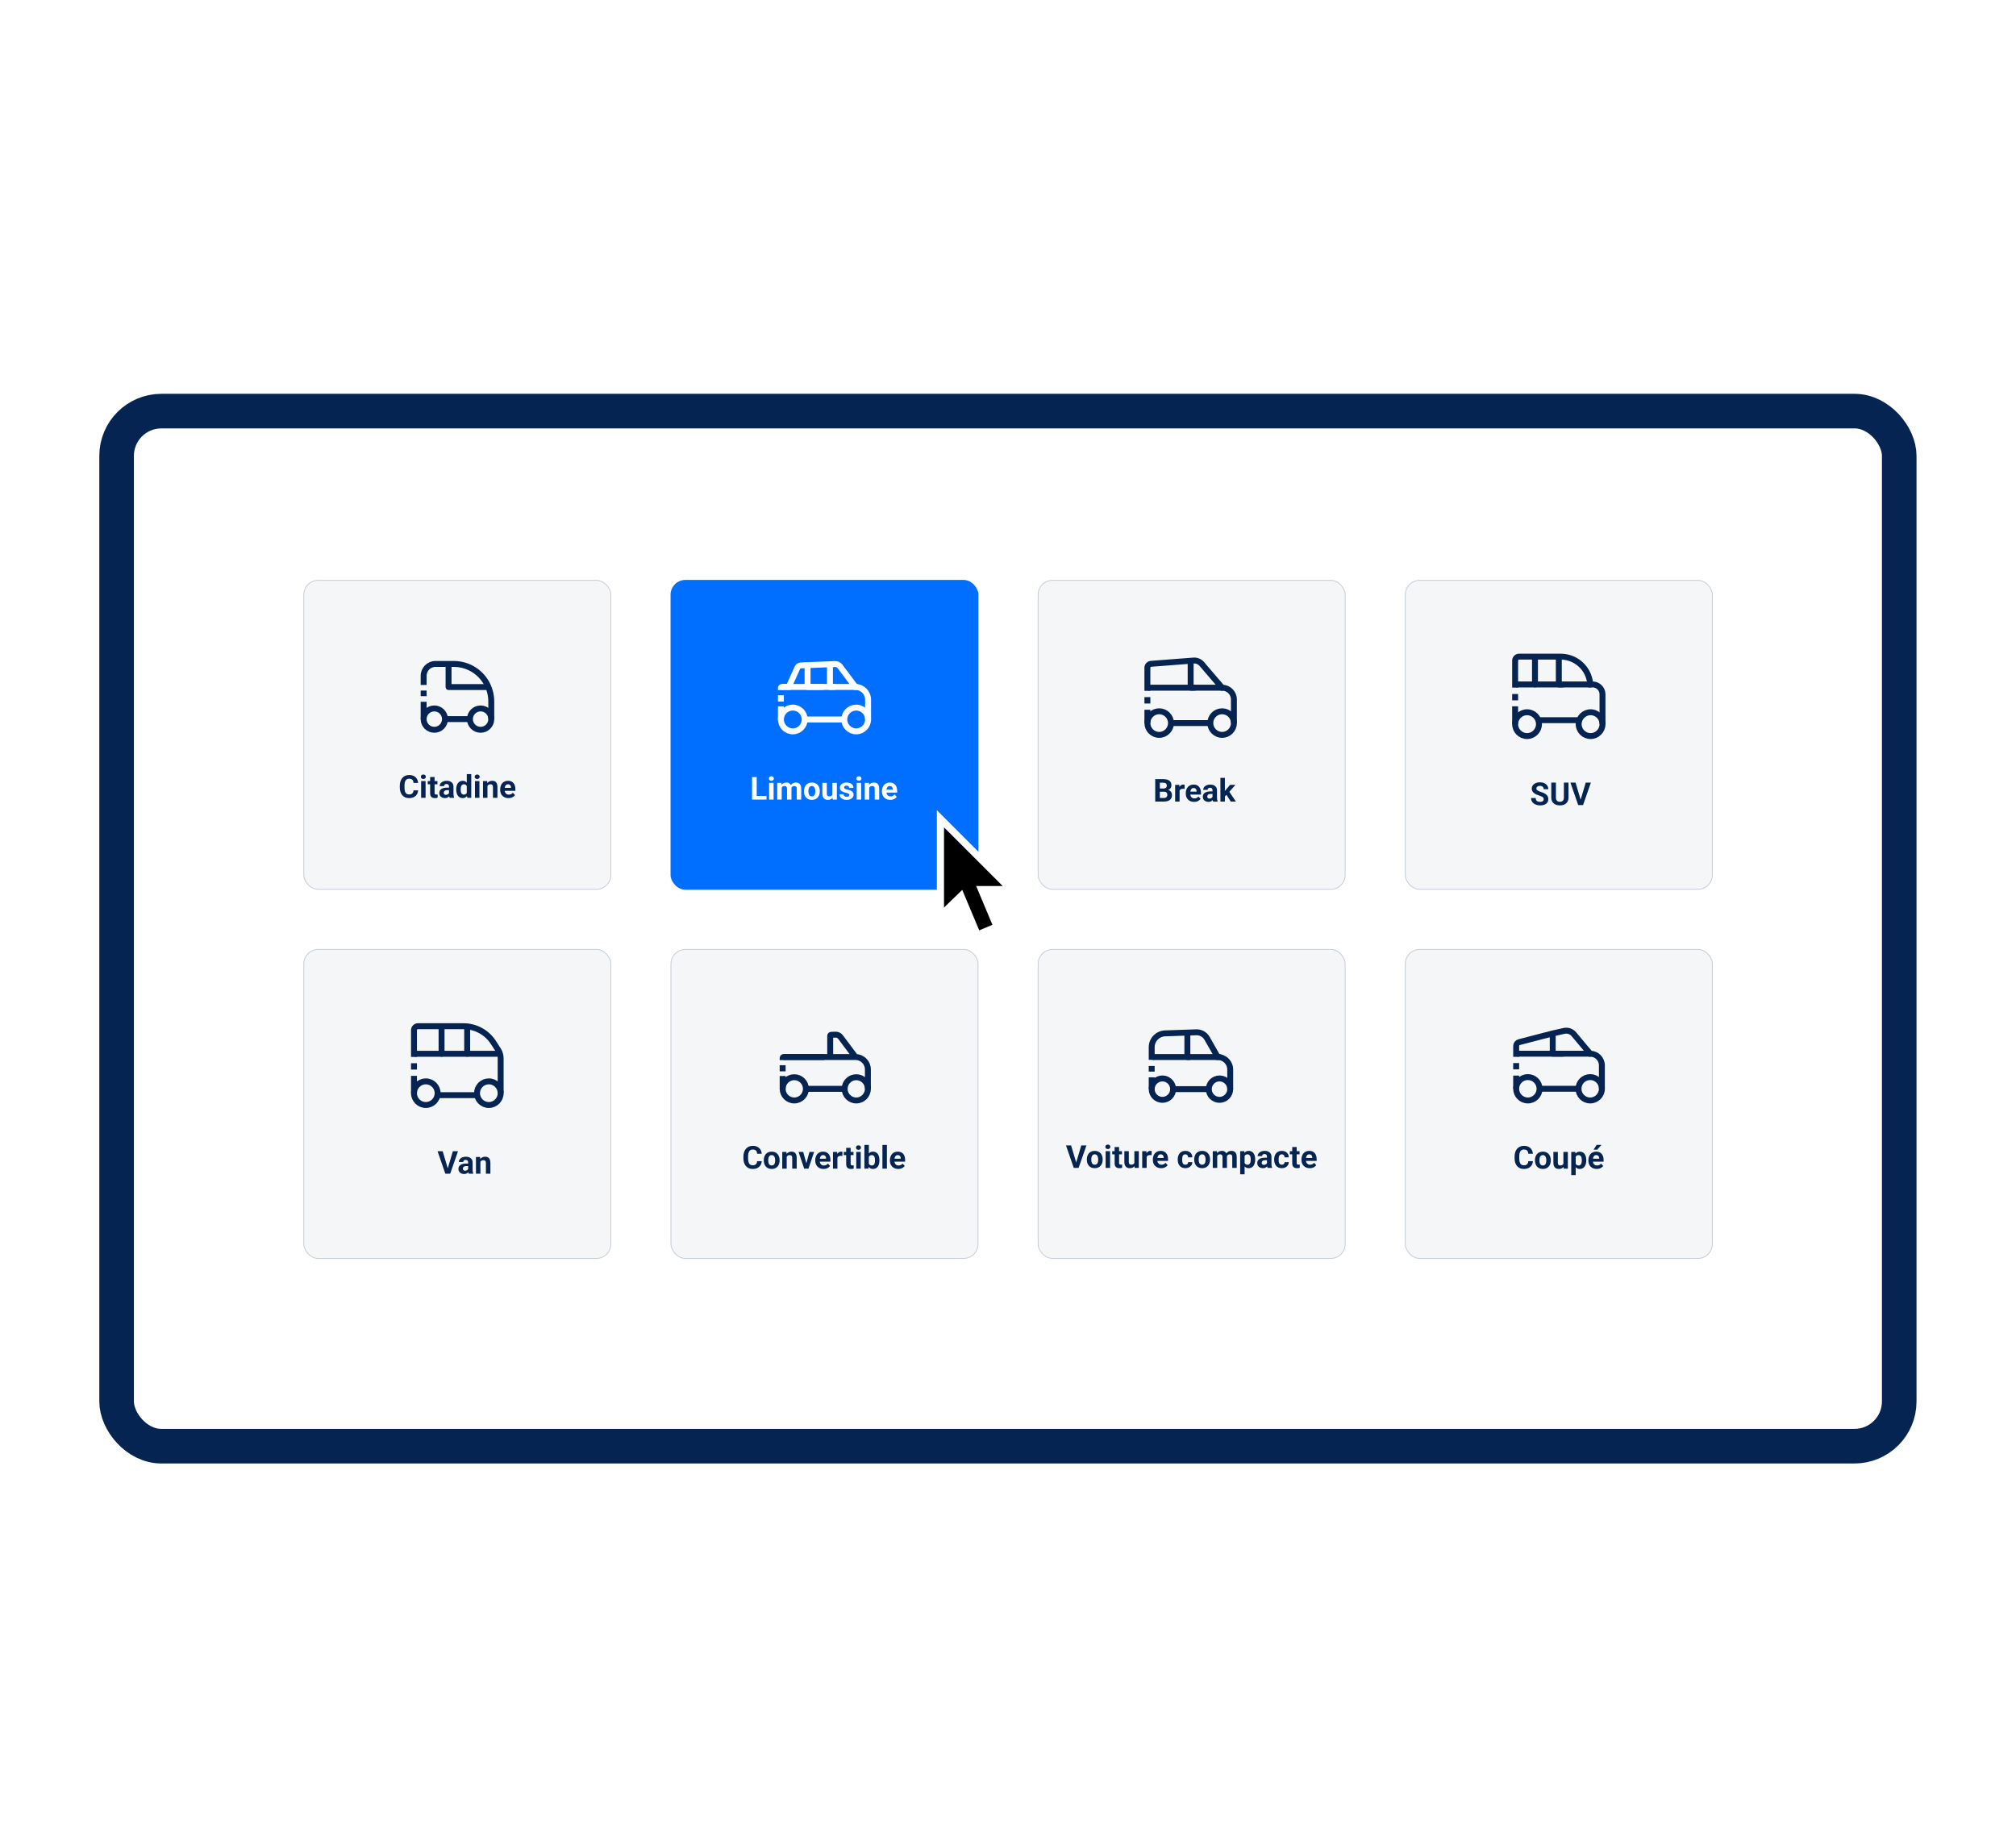
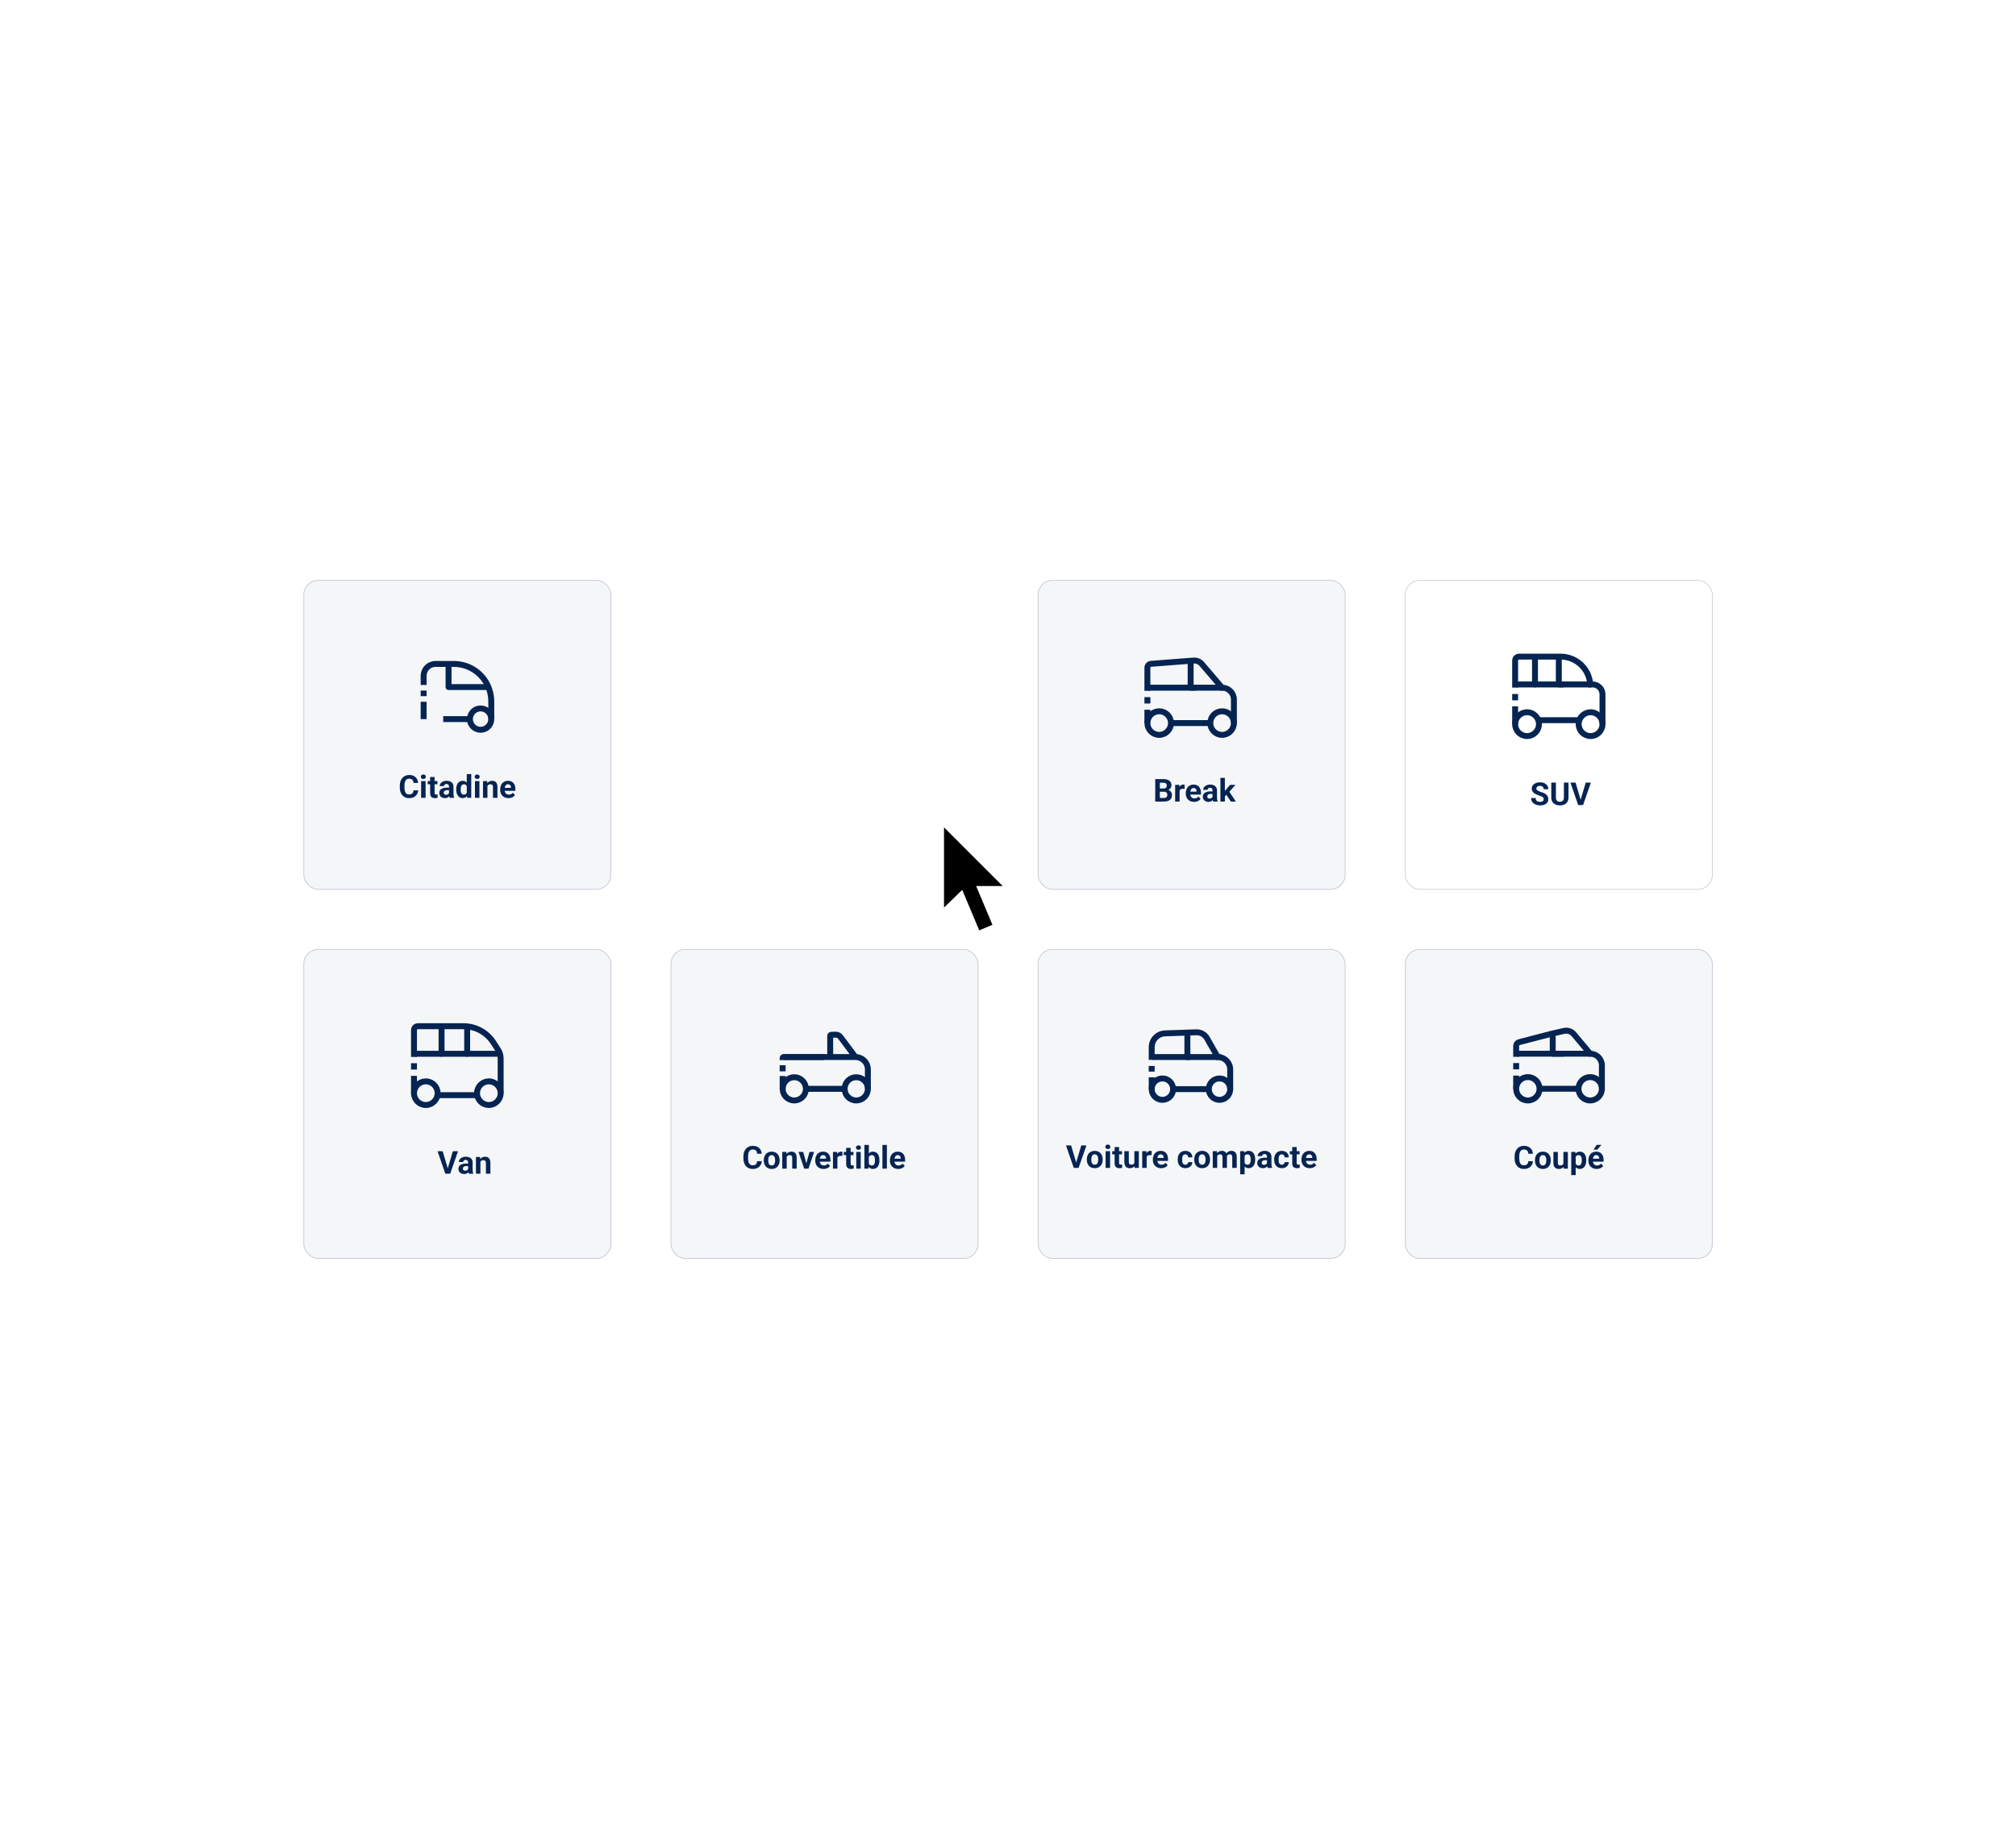
<svg xmlns="http://www.w3.org/2000/svg" width="2040" height="1859" viewBox="0 0 2040 1859" fill="none">
  <ellipse cx="1020.5" cy="929.5" rx="928.5" ry="929.5" fill="white" />
  <g filter="url(#filter0_d_15095_3551)">
    <rect x="118" y="406" width="1803.84" height="1047.39" rx="45.27" fill="white" />
-     <rect x="118" y="406" width="1803.84" height="1047.39" rx="45.27" stroke="#052451" stroke-width="35" />
  </g>
  <rect x="307" y="586.822" width="311.535" height="313.483" rx="15" fill="#F5F6F8" />
  <rect x="307.413" y="587.236" width="310.709" height="312.656" rx="14.587" stroke="#052451" stroke-opacity="0.2" stroke-width="0.827" />
  <path d="M497.129 727.667V709.906C497.129 706.451 496.667 703.012 495.754 699.681V699.681C491.248 683.232 476.299 671.828 459.244 671.828H440.682C434.054 671.828 428.682 677.2 428.682 683.828V693.098M428.682 727.667V710.114M475.514 727.667H448.495M428.682 698.77V704.442" stroke="#052451" stroke-width="6" />
-   <circle cx="439.489" cy="727.666" r="10.807" stroke="#052451" stroke-width="6" />
  <circle cx="486.321" cy="727.666" r="10.807" stroke="#052451" stroke-width="6" />
  <path d="M456.9 673.63V670.63H450.9V673.63H456.9ZM453.9 695.245H450.9C450.9 696.902 452.244 698.245 453.9 698.245V695.245ZM493.528 698.245C495.185 698.245 496.528 696.902 496.528 695.245C496.528 693.588 495.185 692.245 493.528 692.245V698.245ZM450.9 673.63V695.245H456.9V673.63H450.9ZM453.9 698.245H493.528V692.245H453.9V698.245Z" fill="#052451" />
  <path d="M418.439 799.753H423.111C423.018 801.284 422.596 802.643 421.846 803.831C421.106 805.018 420.07 805.945 418.736 806.612C417.413 807.279 415.82 807.612 413.955 807.612C412.497 807.612 411.189 807.362 410.033 806.862C408.877 806.352 407.887 805.622 407.064 804.674C406.252 803.727 405.632 802.581 405.205 801.237C404.778 799.893 404.564 798.388 404.564 796.721V795.143C404.564 793.477 404.783 791.971 405.221 790.628C405.669 789.273 406.304 788.122 407.127 787.174C407.96 786.227 408.955 785.497 410.111 784.987C411.268 784.477 412.559 784.221 413.986 784.221C415.882 784.221 417.481 784.565 418.783 785.253C420.096 785.94 421.111 786.888 421.83 788.096C422.559 789.305 422.997 790.68 423.143 792.221H418.455C418.403 791.305 418.221 790.529 417.908 789.893C417.596 789.247 417.122 788.763 416.486 788.44C415.861 788.107 415.028 787.94 413.986 787.94C413.205 787.94 412.523 788.086 411.939 788.378C411.356 788.669 410.867 789.112 410.471 789.706C410.075 790.299 409.778 791.049 409.58 791.956C409.393 792.852 409.299 793.904 409.299 795.112V796.721C409.299 797.898 409.387 798.935 409.564 799.831C409.742 800.716 410.012 801.466 410.377 802.081C410.752 802.685 411.231 803.143 411.814 803.456C412.408 803.758 413.122 803.909 413.955 803.909C414.934 803.909 415.742 803.753 416.377 803.44C417.012 803.128 417.497 802.664 417.83 802.049C418.174 801.435 418.377 800.669 418.439 799.753ZM430.658 790.393V807.299H426.143V790.393H430.658ZM425.861 785.987C425.861 785.331 426.09 784.789 426.549 784.362C427.007 783.935 427.622 783.721 428.393 783.721C429.153 783.721 429.762 783.935 430.221 784.362C430.689 784.789 430.924 785.331 430.924 785.987C430.924 786.643 430.689 787.185 430.221 787.612C429.762 788.039 429.153 788.253 428.393 788.253C427.622 788.253 427.007 788.039 426.549 787.612C426.09 787.185 425.861 786.643 425.861 785.987ZM442.658 790.393V793.581H432.814V790.393H442.658ZM435.252 786.221H439.752V802.206C439.752 802.695 439.814 803.07 439.939 803.331C440.075 803.591 440.273 803.773 440.533 803.878C440.794 803.971 441.122 804.018 441.518 804.018C441.799 804.018 442.049 804.008 442.268 803.987C442.497 803.956 442.689 803.924 442.846 803.893L442.861 807.206C442.476 807.331 442.059 807.43 441.611 807.503C441.163 807.575 440.669 807.612 440.127 807.612C439.137 807.612 438.273 807.45 437.533 807.128C436.804 806.794 436.242 806.263 435.846 805.534C435.45 804.805 435.252 803.846 435.252 802.659V786.221ZM454.346 803.487V795.956C454.346 795.414 454.257 794.95 454.08 794.565C453.903 794.169 453.627 793.862 453.252 793.643C452.887 793.424 452.413 793.315 451.83 793.315C451.33 793.315 450.898 793.404 450.533 793.581C450.169 793.747 449.887 793.992 449.689 794.315C449.492 794.628 449.393 794.997 449.393 795.424H444.893C444.893 794.706 445.059 794.023 445.393 793.378C445.726 792.732 446.21 792.164 446.846 791.674C447.481 791.174 448.236 790.784 449.111 790.503C449.997 790.221 450.986 790.081 452.08 790.081C453.393 790.081 454.559 790.299 455.58 790.737C456.601 791.174 457.403 791.831 457.986 792.706C458.58 793.581 458.877 794.674 458.877 795.987V803.221C458.877 804.148 458.934 804.909 459.049 805.503C459.163 806.086 459.33 806.596 459.549 807.034V807.299H455.002C454.783 806.841 454.617 806.268 454.502 805.581C454.398 804.883 454.346 804.185 454.346 803.487ZM454.939 797.003L454.971 799.549H452.455C451.861 799.549 451.346 799.617 450.908 799.753C450.471 799.888 450.111 800.081 449.83 800.331C449.549 800.57 449.34 800.852 449.205 801.174C449.08 801.497 449.018 801.852 449.018 802.237C449.018 802.622 449.106 802.971 449.283 803.284C449.46 803.586 449.715 803.825 450.049 804.003C450.382 804.169 450.773 804.253 451.221 804.253C451.898 804.253 452.486 804.117 452.986 803.846C453.486 803.575 453.872 803.242 454.143 802.846C454.424 802.45 454.57 802.075 454.58 801.721L455.768 803.628C455.601 804.055 455.372 804.497 455.08 804.956C454.799 805.414 454.439 805.846 454.002 806.253C453.564 806.648 453.038 806.977 452.424 807.237C451.809 807.487 451.08 807.612 450.236 807.612C449.163 807.612 448.189 807.398 447.314 806.971C446.45 806.534 445.762 805.935 445.252 805.174C444.752 804.404 444.502 803.529 444.502 802.549C444.502 801.664 444.669 800.878 445.002 800.19C445.335 799.503 445.825 798.924 446.471 798.456C447.127 797.977 447.945 797.617 448.924 797.378C449.903 797.128 451.038 797.003 452.33 797.003H454.939ZM472.33 803.612V783.299H476.861V807.299H472.783L472.33 803.612ZM461.643 799.049V798.721C461.643 797.43 461.788 796.258 462.08 795.206C462.372 794.143 462.799 793.232 463.361 792.471C463.924 791.711 464.617 791.122 465.439 790.706C466.262 790.289 467.2 790.081 468.252 790.081C469.242 790.081 470.106 790.289 470.846 790.706C471.596 791.122 472.231 791.716 472.752 792.487C473.283 793.247 473.71 794.148 474.033 795.19C474.356 796.221 474.59 797.352 474.736 798.581V799.299C474.59 800.477 474.356 801.57 474.033 802.581C473.71 803.591 473.283 804.477 472.752 805.237C472.231 805.987 471.596 806.57 470.846 806.987C470.096 807.404 469.221 807.612 468.221 807.612C467.169 807.612 466.231 807.398 465.408 806.971C464.596 806.544 463.908 805.945 463.346 805.174C462.794 804.404 462.372 803.497 462.08 802.456C461.788 801.414 461.643 800.279 461.643 799.049ZM466.143 798.721V799.049C466.143 799.747 466.195 800.398 466.299 801.003C466.413 801.607 466.596 802.143 466.846 802.612C467.106 803.07 467.439 803.43 467.846 803.69C468.262 803.94 468.768 804.065 469.361 804.065C470.132 804.065 470.768 803.893 471.268 803.549C471.768 803.195 472.148 802.711 472.408 802.096C472.679 801.482 472.835 800.773 472.877 799.971V797.924C472.846 797.268 472.752 796.68 472.596 796.159C472.45 795.628 472.231 795.174 471.939 794.799C471.658 794.424 471.304 794.133 470.877 793.924C470.46 793.716 469.965 793.612 469.393 793.612C468.809 793.612 468.309 793.747 467.893 794.018C467.476 794.279 467.137 794.638 466.877 795.096C466.627 795.555 466.439 796.096 466.314 796.721C466.2 797.336 466.143 798.003 466.143 798.721ZM485.127 790.393V807.299H480.611V790.393H485.127ZM480.33 785.987C480.33 785.331 480.559 784.789 481.018 784.362C481.476 783.935 482.09 783.721 482.861 783.721C483.622 783.721 484.231 783.935 484.689 784.362C485.158 784.789 485.393 785.331 485.393 785.987C485.393 786.643 485.158 787.185 484.689 787.612C484.231 788.039 483.622 788.253 482.861 788.253C482.09 788.253 481.476 788.039 481.018 787.612C480.559 787.185 480.33 786.643 480.33 785.987ZM493.252 794.003V807.299H488.752V790.393H492.971L493.252 794.003ZM492.596 798.253H491.377C491.377 797.003 491.538 795.878 491.861 794.878C492.184 793.867 492.637 793.008 493.221 792.299C493.804 791.581 494.497 791.034 495.299 790.659C496.111 790.273 497.018 790.081 498.018 790.081C498.809 790.081 499.533 790.195 500.189 790.424C500.846 790.654 501.408 791.018 501.877 791.518C502.356 792.018 502.721 792.68 502.971 793.503C503.231 794.325 503.361 795.331 503.361 796.518V807.299H498.83V796.503C498.83 795.753 498.726 795.169 498.518 794.753C498.309 794.336 498.002 794.044 497.596 793.878C497.2 793.7 496.71 793.612 496.127 793.612C495.523 793.612 494.997 793.732 494.549 793.971C494.111 794.211 493.747 794.544 493.455 794.971C493.174 795.388 492.96 795.878 492.814 796.44C492.669 797.003 492.596 797.607 492.596 798.253ZM514.564 807.612C513.252 807.612 512.075 807.404 511.033 806.987C509.992 806.56 509.106 805.971 508.377 805.221C507.658 804.471 507.106 803.602 506.721 802.612C506.335 801.612 506.143 800.549 506.143 799.424V798.799C506.143 797.518 506.325 796.346 506.689 795.284C507.054 794.221 507.575 793.299 508.252 792.518C508.939 791.737 509.773 791.138 510.752 790.721C511.731 790.294 512.835 790.081 514.064 790.081C515.262 790.081 516.325 790.279 517.252 790.674C518.179 791.07 518.955 791.633 519.58 792.362C520.215 793.091 520.695 793.966 521.018 794.987C521.34 795.997 521.502 797.122 521.502 798.362V800.237H508.064V797.237H517.08V796.893C517.08 796.268 516.965 795.711 516.736 795.221C516.518 794.721 516.184 794.325 515.736 794.034C515.288 793.742 514.715 793.596 514.018 793.596C513.424 793.596 512.913 793.727 512.486 793.987C512.059 794.247 511.71 794.612 511.439 795.081C511.179 795.549 510.981 796.102 510.846 796.737C510.721 797.362 510.658 798.049 510.658 798.799V799.424C510.658 800.102 510.752 800.727 510.939 801.299C511.137 801.872 511.413 802.367 511.768 802.784C512.132 803.2 512.57 803.523 513.08 803.753C513.601 803.982 514.189 804.096 514.846 804.096C515.658 804.096 516.413 803.94 517.111 803.628C517.82 803.305 518.429 802.82 518.939 802.174L521.127 804.549C520.773 805.06 520.288 805.549 519.674 806.018C519.07 806.487 518.34 806.872 517.486 807.174C516.632 807.466 515.658 807.612 514.564 807.612Z" fill="#052451" />
  <rect x="1050.07" y="960.305" width="311.535" height="313.483" rx="15" fill="#F5F6F8" />
  <rect x="1050.48" y="960.718" width="310.709" height="312.656" rx="14.587" stroke="#052451" stroke-opacity="0.2" stroke-width="0.827" />
  <path d="M1244.85 1102.1V1082.24C1244.85 1075.26 1239.19 1069.6 1232.21 1069.6V1069.6L1221.36 1050.61C1219.15 1046.74 1214.98 1044.42 1210.53 1044.57L1178.92 1045.66C1171.38 1045.92 1165.41 1052.11 1165.41 1059.65V1069.6V1072.45M1165.41 1102.1V1090.14M1223.18 1102.1H1187.07M1165.41 1078.63V1084.34" stroke="#052451" stroke-width="6" />
  <circle cx="1176.24" cy="1102.1" r="10.833" stroke="#052451" stroke-width="6" />
  <circle cx="1234.02" cy="1102.1" r="10.833" stroke="#052451" stroke-width="6" />
  <path d="M1204.51 1049.74V1046.74H1198.51V1049.74H1204.51ZM1201.51 1069.6H1198.51C1198.51 1071.26 1199.86 1072.6 1201.51 1072.6V1069.6ZM1234.01 1072.6C1235.67 1072.6 1237.01 1071.26 1237.01 1069.6C1237.01 1067.94 1235.67 1066.6 1234.01 1066.6V1072.6ZM1198.51 1049.74V1069.6H1204.51V1049.74H1198.51ZM1201.51 1072.6H1234.01V1066.6H1201.51V1072.6Z" fill="#052451" />
  <path d="M1167.21 1069.6H1203.32" stroke="#052451" stroke-width="6" stroke-linecap="round" stroke-linejoin="round" />
  <path d="M1088.79 1177.02L1094.15 1159.02H1099.37L1091.45 1181.77H1088.01L1088.79 1177.02ZM1083.85 1159.02L1089.2 1177.02L1090.01 1181.77H1086.54L1078.67 1159.02H1083.85ZM1099.78 1173.49V1173.16C1099.78 1171.92 1099.95 1170.78 1100.31 1169.74C1100.66 1168.69 1101.18 1167.77 1101.85 1167C1102.53 1166.23 1103.36 1165.63 1104.35 1165.21C1105.34 1164.77 1106.48 1164.55 1107.76 1164.55C1109.04 1164.55 1110.18 1164.77 1111.18 1165.21C1112.18 1165.63 1113.02 1166.23 1113.7 1167C1114.38 1167.77 1114.91 1168.69 1115.26 1169.74C1115.61 1170.78 1115.79 1171.92 1115.79 1173.16V1173.49C1115.79 1174.72 1115.61 1175.86 1115.26 1176.91C1114.91 1177.95 1114.38 1178.86 1113.7 1179.64C1113.02 1180.41 1112.19 1181.01 1111.2 1181.44C1110.21 1181.87 1109.07 1182.08 1107.79 1182.08C1106.51 1182.08 1105.37 1181.87 1104.37 1181.44C1103.38 1181.01 1102.54 1180.41 1101.85 1179.64C1101.18 1178.86 1100.66 1177.95 1100.31 1176.91C1099.95 1175.86 1099.78 1174.72 1099.78 1173.49ZM1104.28 1173.16V1173.49C1104.28 1174.2 1104.34 1174.86 1104.46 1175.47C1104.59 1176.09 1104.79 1176.63 1105.06 1177.1C1105.34 1177.56 1105.7 1177.91 1106.15 1178.18C1106.6 1178.44 1107.15 1178.57 1107.79 1178.57C1108.42 1178.57 1108.95 1178.44 1109.4 1178.18C1109.85 1177.91 1110.21 1177.56 1110.48 1177.1C1110.75 1176.63 1110.95 1176.09 1111.07 1175.47C1111.21 1174.86 1111.28 1174.2 1111.28 1173.49V1173.16C1111.28 1172.47 1111.21 1171.83 1111.07 1171.22C1110.95 1170.61 1110.74 1170.07 1110.46 1169.6C1110.19 1169.12 1109.83 1168.74 1109.38 1168.47C1108.94 1168.2 1108.4 1168.07 1107.76 1168.07C1107.12 1168.07 1106.58 1168.2 1106.13 1168.47C1105.7 1168.74 1105.34 1169.12 1105.06 1169.6C1104.79 1170.07 1104.59 1170.61 1104.46 1171.22C1104.34 1171.83 1104.28 1172.47 1104.28 1173.16ZM1123.31 1164.86V1181.77H1118.79V1164.86H1123.31ZM1118.51 1160.46C1118.51 1159.8 1118.74 1159.26 1119.2 1158.83C1119.66 1158.4 1120.27 1158.19 1121.04 1158.19C1121.8 1158.19 1122.41 1158.4 1122.87 1158.83C1123.34 1159.26 1123.57 1159.8 1123.57 1160.46C1123.57 1161.11 1123.34 1161.65 1122.87 1162.08C1122.41 1162.51 1121.8 1162.72 1121.04 1162.72C1120.27 1162.72 1119.66 1162.51 1119.2 1162.08C1118.74 1161.65 1118.51 1161.11 1118.51 1160.46ZM1135.31 1164.86V1168.05H1125.46V1164.86H1135.31ZM1127.9 1160.69H1132.4V1176.68C1132.4 1177.16 1132.46 1177.54 1132.59 1177.8C1132.72 1178.06 1132.92 1178.24 1133.18 1178.35C1133.44 1178.44 1133.77 1178.49 1134.17 1178.49C1134.45 1178.49 1134.7 1178.48 1134.92 1178.46C1135.15 1178.43 1135.34 1178.39 1135.49 1178.36L1135.51 1181.68C1135.12 1181.8 1134.71 1181.9 1134.26 1181.97C1133.81 1182.05 1133.32 1182.08 1132.78 1182.08C1131.79 1182.08 1130.92 1181.92 1130.18 1181.6C1129.45 1181.26 1128.89 1180.73 1128.49 1180C1128.1 1179.27 1127.9 1178.32 1127.9 1177.13V1160.69ZM1147.87 1177.72V1164.86H1152.37V1181.77H1148.13L1147.87 1177.72ZM1148.37 1174.25L1149.7 1174.22C1149.7 1175.35 1149.57 1176.39 1149.31 1177.36C1149.05 1178.32 1148.66 1179.15 1148.13 1179.86C1147.61 1180.56 1146.96 1181.11 1146.17 1181.5C1145.37 1181.89 1144.44 1182.08 1143.37 1182.08C1142.55 1182.08 1141.79 1181.97 1141.09 1181.74C1140.4 1181.5 1139.81 1181.13 1139.31 1180.63C1138.82 1180.12 1138.43 1179.47 1138.15 1178.68C1137.88 1177.87 1137.74 1176.91 1137.74 1175.78V1164.86H1142.24V1175.82C1142.24 1176.32 1142.3 1176.74 1142.42 1177.08C1142.54 1177.43 1142.71 1177.71 1142.93 1177.93C1143.15 1178.14 1143.41 1178.3 1143.7 1178.39C1144 1178.49 1144.33 1178.53 1144.7 1178.53C1145.62 1178.53 1146.35 1178.35 1146.88 1177.97C1147.43 1177.6 1147.81 1177.09 1148.03 1176.44C1148.25 1175.78 1148.37 1175.06 1148.37 1174.25ZM1160.31 1168.55V1181.77H1155.81V1164.86H1160.04L1160.31 1168.55ZM1165.4 1164.75L1165.32 1168.93C1165.1 1168.89 1164.84 1168.87 1164.53 1168.85C1164.22 1168.82 1163.95 1168.8 1163.7 1168.8C1163.06 1168.8 1162.51 1168.88 1162.04 1169.05C1161.58 1169.21 1161.2 1169.44 1160.88 1169.75C1160.58 1170.07 1160.35 1170.45 1160.2 1170.89C1160.05 1171.34 1159.97 1171.85 1159.95 1172.43L1159.04 1172.14C1159.04 1171.05 1159.15 1170.05 1159.37 1169.13C1159.59 1168.2 1159.91 1167.39 1160.32 1166.71C1160.75 1166.02 1161.27 1165.49 1161.88 1165.11C1162.5 1164.74 1163.2 1164.55 1163.99 1164.55C1164.24 1164.55 1164.5 1164.57 1164.76 1164.61C1165.02 1164.64 1165.23 1164.69 1165.4 1164.75ZM1174.99 1182.08C1173.68 1182.08 1172.5 1181.87 1171.46 1181.46C1170.42 1181.03 1169.54 1180.44 1168.81 1179.69C1168.09 1178.94 1167.54 1178.07 1167.15 1177.08C1166.76 1176.08 1166.57 1175.02 1166.57 1173.89V1173.27C1166.57 1171.99 1166.75 1170.82 1167.12 1169.75C1167.48 1168.69 1168 1167.77 1168.68 1166.99C1169.37 1166.21 1170.2 1165.61 1171.18 1165.19C1172.16 1164.76 1173.26 1164.55 1174.49 1164.55C1175.69 1164.55 1176.75 1164.75 1177.68 1165.14C1178.61 1165.54 1179.38 1166.1 1180.01 1166.83C1180.65 1167.56 1181.12 1168.44 1181.45 1169.46C1181.77 1170.47 1181.93 1171.59 1181.93 1172.83V1174.71H1168.49V1171.71H1177.51V1171.36C1177.51 1170.74 1177.4 1170.18 1177.17 1169.69C1176.95 1169.19 1176.61 1168.8 1176.17 1168.5C1175.72 1168.21 1175.15 1168.07 1174.45 1168.07C1173.85 1168.07 1173.34 1168.2 1172.92 1168.46C1172.49 1168.72 1172.14 1169.08 1171.87 1169.55C1171.61 1170.02 1171.41 1170.57 1171.28 1171.21C1171.15 1171.83 1171.09 1172.52 1171.09 1173.27V1173.89C1171.09 1174.57 1171.18 1175.2 1171.37 1175.77C1171.57 1176.34 1171.84 1176.84 1172.2 1177.25C1172.56 1177.67 1173 1177.99 1173.51 1178.22C1174.03 1178.45 1174.62 1178.57 1175.28 1178.57C1176.09 1178.57 1176.84 1178.41 1177.54 1178.1C1178.25 1177.77 1178.86 1177.29 1179.37 1176.64L1181.56 1179.02C1181.2 1179.53 1180.72 1180.02 1180.1 1180.49C1179.5 1180.96 1178.77 1181.34 1177.92 1181.64C1177.06 1181.94 1176.09 1182.08 1174.99 1182.08ZM1199.45 1178.57C1200 1178.57 1200.49 1178.46 1200.92 1178.25C1201.34 1178.03 1201.68 1177.73 1201.92 1177.35C1202.17 1176.95 1202.3 1176.49 1202.31 1175.96H1206.54C1206.53 1177.14 1206.21 1178.2 1205.59 1179.13C1204.96 1180.05 1204.12 1180.77 1203.07 1181.3C1202.02 1181.82 1200.84 1182.08 1199.54 1182.08C1198.23 1182.08 1197.08 1181.86 1196.1 1181.43C1195.13 1180.99 1194.33 1180.38 1193.68 1179.61C1193.04 1178.83 1192.55 1177.93 1192.23 1176.89C1191.91 1175.85 1191.74 1174.74 1191.74 1173.55V1173.1C1191.74 1171.9 1191.91 1170.78 1192.23 1169.75C1192.55 1168.71 1193.04 1167.81 1193.68 1167.03C1194.33 1166.25 1195.13 1165.64 1196.1 1165.21C1197.07 1164.77 1198.21 1164.55 1199.51 1164.55C1200.9 1164.55 1202.11 1164.82 1203.15 1165.35C1204.2 1165.88 1205.03 1166.64 1205.62 1167.63C1206.22 1168.61 1206.53 1169.77 1206.54 1171.11H1202.31C1202.3 1170.55 1202.18 1170.04 1201.95 1169.58C1201.73 1169.12 1201.41 1168.76 1200.98 1168.49C1200.56 1168.21 1200.05 1168.07 1199.43 1168.07C1198.78 1168.07 1198.24 1168.21 1197.82 1168.49C1197.41 1168.76 1197.08 1169.13 1196.85 1169.61C1196.62 1170.08 1196.46 1170.62 1196.37 1171.22C1196.29 1171.82 1196.24 1172.44 1196.24 1173.1V1173.55C1196.24 1174.21 1196.29 1174.84 1196.37 1175.44C1196.45 1176.05 1196.61 1176.58 1196.84 1177.05C1197.08 1177.52 1197.41 1177.89 1197.82 1178.16C1198.24 1178.43 1198.78 1178.57 1199.45 1178.57ZM1208.43 1173.49V1173.16C1208.43 1171.92 1208.61 1170.78 1208.96 1169.74C1209.32 1168.69 1209.83 1167.77 1210.51 1167C1211.19 1166.23 1212.02 1165.63 1213.01 1165.21C1214 1164.77 1215.13 1164.55 1216.42 1164.55C1217.7 1164.55 1218.84 1164.77 1219.84 1165.21C1220.84 1165.63 1221.68 1166.23 1222.35 1167C1223.04 1167.77 1223.56 1168.69 1223.92 1169.74C1224.27 1170.78 1224.45 1171.92 1224.45 1173.16V1173.49C1224.45 1174.72 1224.27 1175.86 1223.92 1176.91C1223.56 1177.95 1223.04 1178.86 1222.35 1179.64C1221.68 1180.41 1220.84 1181.01 1219.85 1181.44C1218.86 1181.87 1217.73 1182.08 1216.45 1182.08C1215.17 1182.08 1214.03 1181.87 1213.03 1181.44C1212.04 1181.01 1211.2 1180.41 1210.51 1179.64C1209.83 1178.86 1209.32 1177.95 1208.96 1176.91C1208.61 1175.86 1208.43 1174.72 1208.43 1173.49ZM1212.93 1173.16V1173.49C1212.93 1174.2 1212.99 1174.86 1213.12 1175.47C1213.24 1176.09 1213.44 1176.63 1213.71 1177.1C1213.99 1177.56 1214.36 1177.91 1214.81 1178.18C1215.25 1178.44 1215.8 1178.57 1216.45 1178.57C1217.07 1178.57 1217.61 1178.44 1218.06 1178.18C1218.5 1177.91 1218.86 1177.56 1219.13 1177.1C1219.41 1176.63 1219.6 1176.09 1219.73 1175.47C1219.86 1174.86 1219.93 1174.2 1219.93 1173.49V1173.16C1219.93 1172.47 1219.86 1171.83 1219.73 1171.22C1219.6 1170.61 1219.4 1170.07 1219.12 1169.6C1218.85 1169.12 1218.49 1168.74 1218.04 1168.47C1217.59 1168.2 1217.05 1168.07 1216.42 1168.07C1215.78 1168.07 1215.24 1168.2 1214.79 1168.47C1214.35 1168.74 1213.99 1169.12 1213.71 1169.6C1213.44 1170.07 1213.24 1170.61 1213.12 1171.22C1212.99 1171.83 1212.93 1172.47 1212.93 1173.16ZM1231.71 1168.36V1181.77H1227.2V1164.86H1231.43L1231.71 1168.36ZM1231.09 1172.72H1229.84C1229.84 1171.55 1229.98 1170.46 1230.26 1169.47C1230.55 1168.47 1230.97 1167.61 1231.53 1166.88C1232.09 1166.14 1232.78 1165.57 1233.6 1165.16C1234.43 1164.75 1235.38 1164.55 1236.46 1164.55C1237.21 1164.55 1237.9 1164.66 1238.53 1164.89C1239.15 1165.11 1239.69 1165.46 1240.13 1165.94C1240.59 1166.41 1240.95 1167.02 1241.2 1167.78C1241.45 1168.53 1241.57 1169.44 1241.57 1170.49V1181.77H1237.07V1170.99C1237.07 1170.22 1236.97 1169.62 1236.76 1169.21C1236.55 1168.79 1236.25 1168.5 1235.87 1168.33C1235.49 1168.16 1235.04 1168.08 1234.51 1168.08C1233.93 1168.08 1233.42 1168.2 1232.98 1168.44C1232.55 1168.68 1232.2 1169.01 1231.92 1169.44C1231.63 1169.86 1231.43 1170.35 1231.29 1170.91C1231.16 1171.47 1231.09 1172.08 1231.09 1172.72ZM1241.15 1172.21L1239.54 1172.41C1239.54 1171.31 1239.68 1170.28 1239.95 1169.33C1240.23 1168.38 1240.64 1167.55 1241.18 1166.83C1241.73 1166.11 1242.42 1165.56 1243.23 1165.16C1244.04 1164.75 1244.98 1164.55 1246.04 1164.55C1246.85 1164.55 1247.59 1164.67 1248.26 1164.91C1248.93 1165.14 1249.49 1165.51 1249.96 1166.02C1250.44 1166.52 1250.81 1167.18 1251.06 1167.99C1251.32 1168.8 1251.45 1169.8 1251.45 1170.97V1181.77H1246.93V1170.97C1246.93 1170.19 1246.83 1169.6 1246.62 1169.19C1246.42 1168.77 1246.13 1168.49 1245.74 1168.33C1245.37 1168.16 1244.92 1168.08 1244.4 1168.08C1243.86 1168.08 1243.38 1168.19 1242.98 1168.41C1242.57 1168.62 1242.23 1168.91 1241.96 1169.28C1241.69 1169.66 1241.49 1170.1 1241.35 1170.6C1241.22 1171.09 1241.15 1171.62 1241.15 1172.21ZM1259.43 1168.11V1188.27H1254.93V1164.86H1259.1L1259.43 1168.11ZM1270.13 1173.13V1173.46C1270.13 1174.69 1269.99 1175.83 1269.7 1176.88C1269.42 1177.93 1269 1178.85 1268.45 1179.63C1267.9 1180.4 1267.21 1181 1266.38 1181.44C1265.57 1181.87 1264.63 1182.08 1263.57 1182.08C1262.54 1182.08 1261.65 1181.87 1260.88 1181.46C1260.12 1181.04 1259.48 1180.46 1258.96 1179.71C1258.45 1178.95 1258.04 1178.07 1257.73 1177.07C1257.42 1176.07 1257.18 1174.99 1257.01 1173.85V1172.99C1257.18 1171.76 1257.42 1170.63 1257.73 1169.61C1258.04 1168.58 1258.45 1167.69 1258.96 1166.94C1259.48 1166.18 1260.12 1165.59 1260.87 1165.18C1261.63 1164.76 1262.52 1164.55 1263.54 1164.55C1264.61 1164.55 1265.56 1164.75 1266.37 1165.16C1267.19 1165.57 1267.88 1166.15 1268.43 1166.91C1268.99 1167.67 1269.42 1168.58 1269.7 1169.63C1269.99 1170.68 1270.13 1171.85 1270.13 1173.13ZM1265.62 1173.46V1173.13C1265.62 1172.41 1265.56 1171.75 1265.43 1171.14C1265.32 1170.53 1265.13 1169.99 1264.87 1169.53C1264.62 1169.08 1264.29 1168.72 1263.87 1168.47C1263.46 1168.21 1262.97 1168.08 1262.38 1168.08C1261.77 1168.08 1261.24 1168.18 1260.81 1168.38C1260.38 1168.58 1260.03 1168.86 1259.76 1169.24C1259.49 1169.61 1259.29 1170.06 1259.15 1170.58C1259.01 1171.1 1258.93 1171.69 1258.9 1172.35V1174.52C1258.95 1175.29 1259.1 1175.98 1259.34 1176.6C1259.58 1177.2 1259.95 1177.68 1260.45 1178.03C1260.95 1178.39 1261.6 1178.57 1262.42 1178.57C1263.01 1178.57 1263.51 1178.44 1263.92 1178.18C1264.32 1177.9 1264.65 1177.53 1264.9 1177.07C1265.16 1176.6 1265.34 1176.06 1265.45 1175.44C1265.56 1174.83 1265.62 1174.16 1265.62 1173.46ZM1282.06 1177.96V1170.43C1282.06 1169.88 1281.97 1169.42 1281.79 1169.03C1281.61 1168.64 1281.34 1168.33 1280.96 1168.11C1280.6 1167.89 1280.12 1167.78 1279.54 1167.78C1279.04 1167.78 1278.61 1167.87 1278.24 1168.05C1277.88 1168.22 1277.6 1168.46 1277.4 1168.78C1277.2 1169.1 1277.1 1169.47 1277.1 1169.89H1272.6C1272.6 1169.18 1272.77 1168.49 1273.1 1167.85C1273.44 1167.2 1273.92 1166.63 1274.56 1166.14C1275.19 1165.64 1275.95 1165.25 1276.82 1164.97C1277.71 1164.69 1278.7 1164.55 1279.79 1164.55C1281.1 1164.55 1282.27 1164.77 1283.29 1165.21C1284.31 1165.64 1285.11 1166.3 1285.7 1167.18C1286.29 1168.05 1286.59 1169.14 1286.59 1170.46V1177.69C1286.59 1178.62 1286.65 1179.38 1286.76 1179.97C1286.87 1180.56 1287.04 1181.07 1287.26 1181.5V1181.77H1282.71C1282.49 1181.31 1282.33 1180.74 1282.21 1180.05C1282.11 1179.35 1282.06 1178.65 1282.06 1177.96ZM1282.65 1171.47L1282.68 1174.02H1280.17C1279.57 1174.02 1279.06 1174.09 1278.62 1174.22C1278.18 1174.36 1277.82 1174.55 1277.54 1174.8C1277.26 1175.04 1277.05 1175.32 1276.92 1175.64C1276.79 1175.97 1276.73 1176.32 1276.73 1176.71C1276.73 1177.09 1276.82 1177.44 1276.99 1177.75C1277.17 1178.06 1277.43 1178.3 1277.76 1178.47C1278.09 1178.64 1278.48 1178.72 1278.93 1178.72C1279.61 1178.72 1280.2 1178.59 1280.7 1178.32C1281.2 1178.05 1281.58 1177.71 1281.85 1177.32C1282.13 1176.92 1282.28 1176.55 1282.29 1176.19L1283.48 1178.1C1283.31 1178.52 1283.08 1178.97 1282.79 1179.43C1282.51 1179.88 1282.15 1180.32 1281.71 1180.72C1281.28 1181.12 1280.75 1181.45 1280.13 1181.71C1279.52 1181.96 1278.79 1182.08 1277.95 1182.08C1276.87 1182.08 1275.9 1181.87 1275.03 1181.44C1274.16 1181 1273.47 1180.4 1272.96 1179.64C1272.46 1178.87 1272.21 1178 1272.21 1177.02C1272.21 1176.13 1272.38 1175.35 1272.71 1174.66C1273.05 1173.97 1273.54 1173.39 1274.18 1172.93C1274.84 1172.45 1275.66 1172.09 1276.63 1171.85C1277.61 1171.6 1278.75 1171.47 1280.04 1171.47H1282.65ZM1297.04 1178.57C1297.59 1178.57 1298.08 1178.46 1298.51 1178.25C1298.94 1178.03 1299.27 1177.73 1299.51 1177.35C1299.76 1176.95 1299.89 1176.49 1299.9 1175.96H1304.13C1304.12 1177.14 1303.81 1178.2 1303.18 1179.13C1302.56 1180.05 1301.72 1180.77 1300.67 1181.3C1299.61 1181.82 1298.44 1182.08 1297.13 1182.08C1295.82 1182.08 1294.68 1181.86 1293.7 1181.43C1292.73 1180.99 1291.92 1180.38 1291.28 1179.61C1290.63 1178.83 1290.15 1177.93 1289.82 1176.89C1289.5 1175.85 1289.34 1174.74 1289.34 1173.55V1173.1C1289.34 1171.9 1289.5 1170.78 1289.82 1169.75C1290.15 1168.71 1290.63 1167.81 1291.28 1167.03C1291.92 1166.25 1292.73 1165.64 1293.7 1165.21C1294.67 1164.77 1295.8 1164.55 1297.1 1164.55C1298.49 1164.55 1299.7 1164.82 1300.74 1165.35C1301.8 1165.88 1302.62 1166.64 1303.21 1167.63C1303.82 1168.61 1304.12 1169.77 1304.13 1171.11H1299.9C1299.89 1170.55 1299.77 1170.04 1299.54 1169.58C1299.32 1169.12 1299 1168.76 1298.57 1168.49C1298.16 1168.21 1297.64 1168.07 1297.03 1168.07C1296.37 1168.07 1295.83 1168.21 1295.42 1168.49C1295 1168.76 1294.68 1169.13 1294.45 1169.61C1294.22 1170.08 1294.06 1170.62 1293.96 1171.22C1293.88 1171.82 1293.84 1172.44 1293.84 1173.1V1173.55C1293.84 1174.21 1293.88 1174.84 1293.96 1175.44C1294.05 1176.05 1294.2 1176.58 1294.43 1177.05C1294.67 1177.52 1295 1177.89 1295.42 1178.16C1295.83 1178.43 1296.37 1178.57 1297.04 1178.57ZM1315.03 1164.86V1168.05H1305.18V1164.86H1315.03ZM1307.62 1160.69H1312.12V1176.68C1312.12 1177.16 1312.18 1177.54 1312.31 1177.8C1312.44 1178.06 1312.64 1178.24 1312.9 1178.35C1313.16 1178.44 1313.49 1178.49 1313.88 1178.49C1314.17 1178.49 1314.42 1178.48 1314.63 1178.46C1314.86 1178.43 1315.06 1178.39 1315.21 1178.36L1315.23 1181.68C1314.84 1181.8 1314.43 1181.9 1313.98 1181.97C1313.53 1182.05 1313.04 1182.08 1312.49 1182.08C1311.5 1182.08 1310.64 1181.92 1309.9 1181.6C1309.17 1181.26 1308.61 1180.73 1308.21 1180C1307.82 1179.27 1307.62 1178.32 1307.62 1177.13V1160.69ZM1325.37 1182.08C1324.06 1182.08 1322.88 1181.87 1321.84 1181.46C1320.8 1181.03 1319.91 1180.44 1319.18 1179.69C1318.46 1178.94 1317.91 1178.07 1317.53 1177.08C1317.14 1176.08 1316.95 1175.02 1316.95 1173.89V1173.27C1316.95 1171.99 1317.13 1170.82 1317.49 1169.75C1317.86 1168.69 1318.38 1167.77 1319.06 1166.99C1319.74 1166.21 1320.58 1165.61 1321.56 1165.19C1322.54 1164.76 1323.64 1164.55 1324.87 1164.55C1326.07 1164.55 1327.13 1164.75 1328.06 1165.14C1328.98 1165.54 1329.76 1166.1 1330.38 1166.83C1331.02 1167.56 1331.5 1168.44 1331.82 1169.46C1332.15 1170.47 1332.31 1171.59 1332.31 1172.83V1174.71H1318.87V1171.71H1327.88V1171.36C1327.88 1170.74 1327.77 1170.18 1327.54 1169.69C1327.32 1169.19 1326.99 1168.8 1326.54 1168.5C1326.09 1168.21 1325.52 1168.07 1324.82 1168.07C1324.23 1168.07 1323.72 1168.2 1323.29 1168.46C1322.86 1168.72 1322.51 1169.08 1322.24 1169.55C1321.98 1170.02 1321.79 1170.57 1321.65 1171.21C1321.53 1171.83 1321.46 1172.52 1321.46 1173.27V1173.89C1321.46 1174.57 1321.56 1175.2 1321.74 1175.77C1321.94 1176.34 1322.22 1176.84 1322.57 1177.25C1322.94 1177.67 1323.37 1177.99 1323.88 1178.22C1324.41 1178.45 1324.99 1178.57 1325.65 1178.57C1326.46 1178.57 1327.22 1178.41 1327.92 1178.1C1328.62 1177.77 1329.23 1177.29 1329.74 1176.64L1331.93 1179.02C1331.58 1179.53 1331.09 1180.02 1330.48 1180.49C1329.87 1180.96 1329.15 1181.34 1328.29 1181.64C1327.44 1181.94 1326.46 1182.08 1325.37 1182.08Z" fill="#052451" />
-   <rect x="678.535" y="586.822" width="311.535" height="313.483" rx="15" fill="#006FFF" />
  <path d="M878.405 728.036V713.168V707.948C878.405 700.867 872.665 695.126 865.584 695.126V695.126L850.017 674.345C848.833 672.766 846.95 671.869 844.978 671.947L810.383 673.312C808.867 673.372 807.515 674.284 806.893 675.667L798.136 695.126H791.201C790.649 695.126 790.201 695.574 790.201 696.126V698.287M790.201 728.036V714.755M854.35 728.036H814.257M790.201 703.563V709.911" stroke="white" stroke-width="6" />
  <circle cx="802.229" cy="728.036" r="12.028" stroke="white" stroke-width="6" />
  <circle cx="866.379" cy="728.036" r="12.028" stroke="white" stroke-width="6" />
  <path d="M842.82 674.662V671.662H836.82V674.662H842.82ZM839.82 695.126H836.82C836.82 696.783 838.163 698.126 839.82 698.126V695.126ZM866.382 698.126C868.039 698.126 869.382 696.783 869.382 695.126C869.382 693.469 868.039 692.126 866.382 692.126V698.126ZM836.82 674.662V695.126H842.82V674.662H836.82ZM839.82 698.126H866.382V692.126H839.82V698.126Z" fill="white" />
  <path d="M820.18 674.662V671.662H814.18V674.662H820.18ZM817.18 695.126H814.18C814.18 696.783 815.523 698.126 817.18 698.126V695.126ZM843.741 698.126C845.398 698.126 846.741 696.783 846.741 695.126C846.741 693.469 845.398 692.126 843.741 692.126V698.126ZM814.18 674.662V695.126H820.18V674.662H814.18ZM817.18 698.126H843.741V692.126H817.18V698.126Z" fill="white" />
  <path d="M792.209 695.127H832.302" stroke="white" stroke-width="6" stroke-linecap="round" stroke-linejoin="round" />
  <path d="M775.646 805.407V809.064H764.193V805.407H775.646ZM765.709 786.314V809.064H761.021V786.314H765.709ZM782.803 792.157V809.064H778.287V792.157H782.803ZM778.006 787.751C778.006 787.095 778.235 786.553 778.693 786.126C779.152 785.699 779.766 785.486 780.537 785.486C781.298 785.486 781.907 785.699 782.365 786.126C782.834 786.553 783.068 787.095 783.068 787.751C783.068 788.407 782.834 788.949 782.365 789.376C781.907 789.803 781.298 790.017 780.537 790.017C779.766 790.017 779.152 789.803 778.693 789.376C778.235 788.949 778.006 788.407 778.006 787.751ZM791.021 795.657V809.064H786.506V792.157H790.74L791.021 795.657ZM790.396 800.017H789.146C789.146 798.84 789.287 797.756 789.568 796.767C789.86 795.767 790.282 794.902 790.834 794.173C791.396 793.434 792.089 792.861 792.912 792.454C793.735 792.048 794.688 791.845 795.771 791.845C796.521 791.845 797.209 791.96 797.834 792.189C798.459 792.407 798.995 792.756 799.443 793.236C799.902 793.704 800.256 794.319 800.506 795.079C800.756 795.829 800.881 796.73 800.881 797.782V809.064H796.381V798.282C796.381 797.512 796.277 796.918 796.068 796.501C795.86 796.085 795.563 795.793 795.178 795.626C794.803 795.46 794.35 795.376 793.818 795.376C793.235 795.376 792.725 795.496 792.287 795.736C791.86 795.975 791.506 796.309 791.225 796.736C790.943 797.152 790.735 797.642 790.6 798.204C790.464 798.767 790.396 799.371 790.396 800.017ZM800.459 799.501L798.85 799.704C798.85 798.6 798.985 797.574 799.256 796.626C799.537 795.678 799.949 794.845 800.49 794.126C801.042 793.407 801.725 792.85 802.537 792.454C803.35 792.048 804.287 791.845 805.35 791.845C806.162 791.845 806.902 791.965 807.568 792.204C808.235 792.434 808.803 792.803 809.271 793.314C809.751 793.814 810.115 794.47 810.365 795.282C810.626 796.095 810.756 797.09 810.756 798.267V809.064H806.24V798.267C806.24 797.486 806.136 796.892 805.928 796.486C805.73 796.069 805.438 795.782 805.053 795.626C804.678 795.46 804.23 795.376 803.709 795.376C803.167 795.376 802.693 795.486 802.287 795.704C801.881 795.913 801.542 796.204 801.271 796.579C801.001 796.954 800.798 797.392 800.662 797.892C800.527 798.381 800.459 798.918 800.459 799.501ZM813.521 800.782V800.454C813.521 799.215 813.699 798.074 814.053 797.032C814.407 795.98 814.923 795.069 815.6 794.298C816.277 793.527 817.11 792.928 818.1 792.501C819.089 792.064 820.225 791.845 821.506 791.845C822.787 791.845 823.928 792.064 824.928 792.501C825.928 792.928 826.766 793.527 827.443 794.298C828.131 795.069 828.652 795.98 829.006 797.032C829.36 798.074 829.537 799.215 829.537 800.454V800.782C829.537 802.012 829.36 803.152 829.006 804.204C828.652 805.246 828.131 806.157 827.443 806.939C826.766 807.71 825.933 808.309 824.943 808.736C823.954 809.163 822.818 809.376 821.537 809.376C820.256 809.376 819.115 809.163 818.115 808.736C817.126 808.309 816.287 807.71 815.6 806.939C814.923 806.157 814.407 805.246 814.053 804.204C813.699 803.152 813.521 802.012 813.521 800.782ZM818.021 800.454V800.782C818.021 801.491 818.084 802.152 818.209 802.767C818.334 803.381 818.532 803.923 818.803 804.392C819.084 804.85 819.449 805.21 819.896 805.47C820.344 805.73 820.891 805.861 821.537 805.861C822.162 805.861 822.699 805.73 823.146 805.47C823.594 805.21 823.954 804.85 824.225 804.392C824.495 803.923 824.693 803.381 824.818 802.767C824.954 802.152 825.021 801.491 825.021 800.782V800.454C825.021 799.767 824.954 799.121 824.818 798.517C824.693 797.902 824.49 797.361 824.209 796.892C823.938 796.413 823.579 796.038 823.131 795.767C822.683 795.496 822.141 795.361 821.506 795.361C820.87 795.361 820.329 795.496 819.881 795.767C819.443 796.038 819.084 796.413 818.803 796.892C818.532 797.361 818.334 797.902 818.209 798.517C818.084 799.121 818.021 799.767 818.021 800.454ZM842.303 805.017V792.157H846.803V809.064H842.568L842.303 805.017ZM842.803 801.548L844.131 801.517C844.131 802.642 844.001 803.689 843.74 804.657C843.48 805.616 843.089 806.449 842.568 807.157C842.048 807.855 841.391 808.402 840.6 808.798C839.808 809.184 838.876 809.376 837.803 809.376C836.98 809.376 836.219 809.262 835.521 809.032C834.834 808.793 834.24 808.423 833.74 807.923C833.251 807.413 832.865 806.762 832.584 805.97C832.313 805.168 832.178 804.204 832.178 803.079V792.157H836.678V803.111C836.678 803.611 836.735 804.032 836.85 804.376C836.975 804.72 837.146 805.001 837.365 805.22C837.584 805.439 837.839 805.595 838.131 805.689C838.433 805.782 838.766 805.829 839.131 805.829C840.058 805.829 840.787 805.642 841.318 805.267C841.86 804.892 842.24 804.381 842.459 803.736C842.688 803.079 842.803 802.35 842.803 801.548ZM859.381 804.392C859.381 804.069 859.287 803.777 859.1 803.517C858.912 803.256 858.563 803.017 858.053 802.798C857.553 802.569 856.829 802.361 855.881 802.173C855.027 801.986 854.23 801.751 853.49 801.47C852.761 801.178 852.126 800.829 851.584 800.423C851.053 800.017 850.636 799.538 850.334 798.986C850.032 798.423 849.881 797.782 849.881 797.064C849.881 796.355 850.032 795.689 850.334 795.064C850.646 794.439 851.089 793.887 851.662 793.407C852.245 792.918 852.954 792.538 853.787 792.267C854.631 791.986 855.579 791.845 856.631 791.845C858.1 791.845 859.36 792.079 860.412 792.548C861.475 793.017 862.287 793.663 862.85 794.486C863.423 795.298 863.709 796.225 863.709 797.267H859.209C859.209 796.829 859.115 796.439 858.928 796.095C858.751 795.741 858.469 795.465 858.084 795.267C857.709 795.059 857.219 794.954 856.615 794.954C856.115 794.954 855.683 795.043 855.318 795.22C854.954 795.387 854.673 795.616 854.475 795.907C854.287 796.189 854.193 796.501 854.193 796.845C854.193 797.105 854.245 797.34 854.35 797.548C854.464 797.746 854.646 797.928 854.896 798.095C855.146 798.262 855.469 798.418 855.865 798.564C856.271 798.699 856.771 798.824 857.365 798.939C858.584 799.189 859.673 799.517 860.631 799.923C861.589 800.319 862.35 800.861 862.912 801.548C863.475 802.225 863.756 803.116 863.756 804.22C863.756 804.97 863.589 805.657 863.256 806.282C862.923 806.907 862.443 807.454 861.818 807.923C861.193 808.381 860.443 808.741 859.568 809.001C858.704 809.251 857.73 809.376 856.646 809.376C855.074 809.376 853.74 809.095 852.646 808.532C851.563 807.97 850.74 807.256 850.178 806.392C849.626 805.517 849.35 804.621 849.35 803.704H853.615C853.636 804.319 853.792 804.814 854.084 805.189C854.386 805.564 854.766 805.835 855.225 806.001C855.693 806.168 856.199 806.251 856.74 806.251C857.324 806.251 857.808 806.173 858.193 806.017C858.579 805.85 858.87 805.631 859.068 805.361C859.277 805.079 859.381 804.756 859.381 804.392ZM871.428 792.157V809.064H866.912V792.157H871.428ZM866.631 787.751C866.631 787.095 866.86 786.553 867.318 786.126C867.777 785.699 868.391 785.486 869.162 785.486C869.923 785.486 870.532 785.699 870.99 786.126C871.459 786.553 871.693 787.095 871.693 787.751C871.693 788.407 871.459 788.949 870.99 789.376C870.532 789.803 869.923 790.017 869.162 790.017C868.391 790.017 867.777 789.803 867.318 789.376C866.86 788.949 866.631 788.407 866.631 787.751ZM879.553 795.767V809.064H875.053V792.157H879.271L879.553 795.767ZM878.896 800.017H877.678C877.678 798.767 877.839 797.642 878.162 796.642C878.485 795.631 878.938 794.772 879.521 794.064C880.105 793.345 880.798 792.798 881.6 792.423C882.412 792.038 883.318 791.845 884.318 791.845C885.11 791.845 885.834 791.96 886.49 792.189C887.146 792.418 887.709 792.782 888.178 793.282C888.657 793.782 889.021 794.444 889.271 795.267C889.532 796.09 889.662 797.095 889.662 798.282V809.064H885.131V798.267C885.131 797.517 885.027 796.934 884.818 796.517C884.61 796.1 884.303 795.809 883.896 795.642C883.501 795.465 883.011 795.376 882.428 795.376C881.824 795.376 881.298 795.496 880.85 795.736C880.412 795.975 880.048 796.309 879.756 796.736C879.475 797.152 879.261 797.642 879.115 798.204C878.969 798.767 878.896 799.371 878.896 800.017ZM900.865 809.376C899.553 809.376 898.376 809.168 897.334 808.751C896.292 808.324 895.407 807.736 894.678 806.986C893.959 806.236 893.407 805.366 893.021 804.376C892.636 803.376 892.443 802.314 892.443 801.189V800.564C892.443 799.282 892.626 798.111 892.99 797.048C893.355 795.986 893.876 795.064 894.553 794.282C895.24 793.501 896.074 792.902 897.053 792.486C898.032 792.059 899.136 791.845 900.365 791.845C901.563 791.845 902.626 792.043 903.553 792.439C904.48 792.835 905.256 793.397 905.881 794.126C906.516 794.855 906.995 795.73 907.318 796.751C907.641 797.762 907.803 798.887 907.803 800.126V802.001H894.365V799.001H903.381V798.657C903.381 798.032 903.266 797.475 903.037 796.986C902.818 796.486 902.485 796.09 902.037 795.798C901.589 795.506 901.016 795.361 900.318 795.361C899.725 795.361 899.214 795.491 898.787 795.751C898.36 796.012 898.011 796.376 897.74 796.845C897.48 797.314 897.282 797.866 897.146 798.501C897.021 799.126 896.959 799.814 896.959 800.564V801.189C896.959 801.866 897.053 802.491 897.24 803.064C897.438 803.637 897.714 804.131 898.068 804.548C898.433 804.965 898.87 805.288 899.381 805.517C899.902 805.746 900.49 805.861 901.146 805.861C901.959 805.861 902.714 805.704 903.412 805.392C904.12 805.069 904.73 804.585 905.24 803.939L907.428 806.314C907.074 806.824 906.589 807.314 905.975 807.782C905.37 808.251 904.641 808.637 903.787 808.939C902.933 809.23 901.959 809.376 900.865 809.376Z" fill="white" />
  <rect x="1421.61" y="960.305" width="311.535" height="313.483" rx="15" fill="#F5F6F8" />
  <rect x="1422.02" y="960.718" width="310.709" height="312.656" rx="14.587" stroke="#052451" stroke-opacity="0.2" stroke-width="0.827" />
  <path d="M1620.95 1101.72V1078.06C1620.95 1071.53 1615.66 1066.23 1609.13 1066.23V1066.23L1592.57 1046.49C1590.17 1043.62 1586.37 1042.34 1582.72 1043.15L1570.87 1045.81L1537.21 1054.55C1535.45 1055.01 1534.21 1056.6 1534.21 1058.42V1063.05V1066.23V1069.38M1534.21 1101.72V1088.38M1597.3 1101.72H1557.87M1534.21 1075.71V1082.08" stroke="#052451" stroke-width="6" />
  <circle cx="1546.04" cy="1101.72" r="11.828" stroke="#052451" stroke-width="6" />
  <circle cx="1609.12" cy="1101.72" r="11.828" stroke="#052451" stroke-width="6" />
  <path d="M1574.21 1047.97V1044.97H1568.21V1047.97H1574.21ZM1571.21 1066.23H1568.21C1568.21 1067.89 1569.55 1069.23 1571.21 1069.23V1066.23ZM1609.13 1069.23C1610.78 1069.23 1612.13 1067.89 1612.13 1066.23C1612.13 1064.58 1610.78 1063.23 1609.13 1063.23V1069.23ZM1568.21 1047.97V1066.23H1574.21V1047.97H1568.21ZM1571.21 1069.23H1609.13V1063.23H1571.21V1069.23Z" fill="#052451" />
  <path d="M1536.19 1066.23H1558.86H1581.53" stroke="#052451" stroke-width="6" stroke-linecap="round" stroke-linejoin="round" />
  <path d="M1546.48 1175H1551.15C1551.06 1176.53 1550.64 1177.89 1549.89 1179.08C1549.15 1180.26 1548.11 1181.19 1546.78 1181.86C1545.46 1182.53 1543.86 1182.86 1542 1182.86C1540.54 1182.86 1539.23 1182.61 1538.08 1182.11C1536.92 1181.6 1535.93 1180.87 1535.11 1179.92C1534.29 1178.97 1533.68 1177.83 1533.25 1176.48C1532.82 1175.14 1532.61 1173.63 1532.61 1171.97V1170.39C1532.61 1168.72 1532.83 1167.22 1533.26 1165.87C1533.71 1164.52 1534.35 1163.37 1535.17 1162.42C1536 1161.47 1537 1160.74 1538.15 1160.23C1539.31 1159.72 1540.6 1159.47 1542.03 1159.47C1543.93 1159.47 1545.52 1159.81 1546.83 1160.5C1548.14 1161.19 1549.15 1162.13 1549.87 1163.34C1550.6 1164.55 1551.04 1165.93 1551.19 1167.47H1546.5C1546.45 1166.55 1546.26 1165.78 1545.95 1165.14C1545.64 1164.49 1545.16 1164.01 1544.53 1163.69C1543.9 1163.35 1543.07 1163.19 1542.03 1163.19C1541.25 1163.19 1540.57 1163.33 1539.98 1163.62C1539.4 1163.92 1538.91 1164.36 1538.51 1164.95C1538.12 1165.55 1537.82 1166.3 1537.62 1167.2C1537.44 1168.1 1537.34 1169.15 1537.34 1170.36V1171.97C1537.34 1173.15 1537.43 1174.18 1537.61 1175.08C1537.78 1175.96 1538.06 1176.71 1538.42 1177.33C1538.79 1177.93 1539.27 1178.39 1539.86 1178.7C1540.45 1179 1541.16 1179.16 1542 1179.16C1542.98 1179.16 1543.78 1179 1544.42 1178.69C1545.06 1178.37 1545.54 1177.91 1545.87 1177.3C1546.22 1176.68 1546.42 1175.92 1546.48 1175ZM1553.23 1174.26V1173.94C1553.23 1172.7 1553.41 1171.56 1553.76 1170.51C1554.12 1169.46 1554.63 1168.55 1555.31 1167.78C1555.99 1167.01 1556.82 1166.41 1557.81 1165.98C1558.8 1165.55 1559.94 1165.33 1561.22 1165.33C1562.5 1165.33 1563.64 1165.55 1564.64 1165.98C1565.64 1166.41 1566.48 1167.01 1567.15 1167.78C1567.84 1168.55 1568.36 1169.46 1568.72 1170.51C1569.07 1171.56 1569.25 1172.7 1569.25 1173.94V1174.26C1569.25 1175.49 1569.07 1176.63 1568.72 1177.69C1568.36 1178.73 1567.84 1179.64 1567.15 1180.42C1566.48 1181.19 1565.64 1181.79 1564.65 1182.22C1563.66 1182.65 1562.53 1182.86 1561.25 1182.86C1559.97 1182.86 1558.83 1182.65 1557.83 1182.22C1556.84 1181.79 1556 1181.19 1555.31 1180.42C1554.63 1179.64 1554.12 1178.73 1553.76 1177.69C1553.41 1176.63 1553.23 1175.49 1553.23 1174.26ZM1557.73 1173.94V1174.26C1557.73 1174.97 1557.79 1175.63 1557.92 1176.25C1558.04 1176.86 1558.24 1177.41 1558.51 1177.87C1558.79 1178.33 1559.16 1178.69 1559.61 1178.95C1560.06 1179.21 1560.6 1179.34 1561.25 1179.34C1561.87 1179.34 1562.41 1179.21 1562.86 1178.95C1563.31 1178.69 1563.66 1178.33 1563.94 1177.87C1564.21 1177.41 1564.4 1176.86 1564.53 1176.25C1564.66 1175.63 1564.73 1174.97 1564.73 1174.26V1173.94C1564.73 1173.25 1564.66 1172.6 1564.53 1172C1564.4 1171.38 1564.2 1170.84 1563.92 1170.37C1563.65 1169.9 1563.29 1169.52 1562.84 1169.25C1562.39 1168.98 1561.85 1168.84 1561.22 1168.84C1560.58 1168.84 1560.04 1168.98 1559.59 1169.25C1559.15 1169.52 1558.79 1169.9 1558.51 1170.37C1558.24 1170.84 1558.04 1171.38 1557.92 1172C1557.79 1172.6 1557.73 1173.25 1557.73 1173.94ZM1582.01 1178.5V1165.64H1586.51V1182.55H1582.28L1582.01 1178.5ZM1582.51 1175.03L1583.84 1175C1583.84 1176.12 1583.71 1177.17 1583.45 1178.14C1583.19 1179.1 1582.8 1179.93 1582.28 1180.64C1581.76 1181.34 1581.1 1181.88 1580.31 1182.28C1579.52 1182.67 1578.59 1182.86 1577.51 1182.86C1576.69 1182.86 1575.93 1182.74 1575.23 1182.51C1574.54 1182.28 1573.95 1181.91 1573.45 1181.41C1572.96 1180.9 1572.58 1180.24 1572.29 1179.45C1572.02 1178.65 1571.89 1177.69 1571.89 1176.56V1165.64H1576.39V1176.59C1576.39 1177.09 1576.45 1177.51 1576.56 1177.86C1576.69 1178.2 1576.86 1178.48 1577.08 1178.7C1577.29 1178.92 1577.55 1179.08 1577.84 1179.17C1578.14 1179.26 1578.48 1179.31 1578.84 1179.31C1579.77 1179.31 1580.5 1179.12 1581.03 1178.75C1581.57 1178.37 1581.95 1177.86 1582.17 1177.22C1582.4 1176.56 1582.51 1175.83 1582.51 1175.03ZM1594.45 1168.89V1189.05H1589.95V1165.64H1594.12L1594.45 1168.89ZM1605.15 1173.91V1174.23C1605.15 1175.46 1605.01 1176.6 1604.72 1177.66C1604.44 1178.71 1604.02 1179.62 1603.47 1180.41C1602.91 1181.18 1602.23 1181.78 1601.4 1182.22C1600.59 1182.65 1599.65 1182.86 1598.59 1182.86C1597.56 1182.86 1596.66 1182.65 1595.9 1182.23C1595.14 1181.82 1594.5 1181.23 1593.98 1180.48C1593.47 1179.72 1593.06 1178.84 1592.75 1177.84C1592.44 1176.84 1592.2 1175.77 1592.03 1174.62V1173.76C1592.2 1172.54 1592.44 1171.41 1592.75 1170.39C1593.06 1169.36 1593.47 1168.47 1593.98 1167.72C1594.5 1166.96 1595.14 1166.37 1595.89 1165.95C1596.65 1165.54 1597.54 1165.33 1598.56 1165.33C1599.63 1165.33 1600.58 1165.53 1601.39 1165.94C1602.21 1166.34 1602.9 1166.93 1603.45 1167.69C1604.01 1168.45 1604.44 1169.35 1604.72 1170.41C1605.01 1171.46 1605.15 1172.62 1605.15 1173.91ZM1600.64 1174.23V1173.91C1600.64 1173.19 1600.58 1172.53 1600.45 1171.92C1600.34 1171.31 1600.15 1170.77 1599.89 1170.31C1599.64 1169.85 1599.31 1169.5 1598.89 1169.25C1598.48 1168.99 1597.99 1168.86 1597.4 1168.86C1596.79 1168.86 1596.26 1168.96 1595.83 1169.16C1595.4 1169.35 1595.05 1169.64 1594.78 1170.01C1594.51 1170.39 1594.31 1170.84 1594.17 1171.36C1594.03 1171.88 1593.95 1172.47 1593.92 1173.12V1175.3C1593.97 1176.07 1594.12 1176.76 1594.36 1177.37C1594.6 1177.98 1594.97 1178.46 1595.47 1178.81C1595.97 1179.17 1596.62 1179.34 1597.44 1179.34C1598.03 1179.34 1598.53 1179.21 1598.94 1178.95C1599.34 1178.68 1599.67 1178.31 1599.92 1177.84C1600.18 1177.37 1600.36 1176.83 1600.47 1176.22C1600.58 1175.6 1600.64 1174.94 1600.64 1174.23ZM1615.73 1182.86C1614.42 1182.86 1613.24 1182.65 1612.2 1182.23C1611.16 1181.81 1610.27 1181.22 1609.54 1180.47C1608.83 1179.72 1608.27 1178.85 1607.89 1177.86C1607.5 1176.86 1607.31 1175.8 1607.31 1174.67V1174.05C1607.31 1172.76 1607.49 1171.59 1607.86 1170.53C1608.22 1169.47 1608.74 1168.55 1609.42 1167.76C1610.11 1166.98 1610.94 1166.38 1611.92 1165.97C1612.9 1165.54 1614 1165.33 1615.23 1165.33C1616.43 1165.33 1617.49 1165.53 1618.42 1165.92C1619.35 1166.32 1620.12 1166.88 1620.75 1167.61C1621.38 1168.34 1621.86 1169.21 1622.19 1170.23C1622.51 1171.24 1622.67 1172.37 1622.67 1173.61V1175.48H1609.23V1172.48H1618.25V1172.14C1618.25 1171.51 1618.13 1170.96 1617.9 1170.47C1617.69 1169.97 1617.35 1169.57 1616.9 1169.28C1616.46 1168.99 1615.88 1168.84 1615.19 1168.84C1614.59 1168.84 1614.08 1168.97 1613.65 1169.23C1613.23 1169.49 1612.88 1169.86 1612.61 1170.33C1612.35 1170.8 1612.15 1171.35 1612.01 1171.98C1611.89 1172.61 1611.83 1173.3 1611.83 1174.05V1174.67C1611.83 1175.35 1611.92 1175.97 1612.11 1176.55C1612.31 1177.12 1612.58 1177.61 1612.94 1178.03C1613.3 1178.45 1613.74 1178.77 1614.25 1179C1614.77 1179.23 1615.36 1179.34 1616.01 1179.34C1616.83 1179.34 1617.58 1179.19 1618.28 1178.87C1618.99 1178.55 1619.6 1178.07 1620.11 1177.42L1622.29 1179.8C1621.94 1180.31 1621.46 1180.8 1620.84 1181.26C1620.24 1181.73 1619.51 1182.12 1618.65 1182.42C1617.8 1182.71 1616.83 1182.86 1615.73 1182.86ZM1612.56 1163.34L1615.62 1158.53H1620.51L1616.22 1163.34H1612.56Z" fill="#052451" />
  <rect x="678.535" y="960.305" width="311.535" height="313.483" rx="15" fill="#F5F6F8" />
  <rect x="678.948" y="960.718" width="310.709" height="312.656" rx="14.587" stroke="#052451" stroke-opacity="0.2" stroke-width="0.827" />
  <path d="M878.213 1101.79V1087.25V1082.14C878.213 1075.22 872.601 1069.61 865.677 1069.61V1069.61M791.971 1101.79V1088.8M854.693 1101.79H815.491M865.677 1069.61L850.498 1049.34C849.315 1047.77 847.431 1046.87 845.459 1046.95L841.034 1047.12C840.498 1047.14 840.074 1047.58 840.074 1048.12V1069.61M865.677 1069.61H792.971C792.418 1069.61 791.971 1070.06 791.971 1070.61V1072.7M791.971 1077.86V1084.06" stroke="#052451" stroke-width="6" />
  <circle cx="803.731" cy="1101.79" r="11.76" stroke="#052451" stroke-width="6" />
  <circle cx="866.454" cy="1101.79" r="11.76" stroke="#052451" stroke-width="6" />
  <path d="M793.93 1069.61H833.131" stroke="#052451" stroke-width="6" stroke-linecap="round" stroke-linejoin="round" />
  <path d="M766.131 1175H770.803C770.709 1176.53 770.287 1177.89 769.537 1179.08C768.798 1180.26 767.761 1181.19 766.428 1181.86C765.105 1182.53 763.511 1182.86 761.646 1182.86C760.188 1182.86 758.881 1182.61 757.725 1182.11C756.568 1181.6 755.579 1180.87 754.756 1179.92C753.943 1178.97 753.324 1177.83 752.896 1176.48C752.469 1175.14 752.256 1173.63 752.256 1171.97V1170.39C752.256 1168.72 752.475 1167.22 752.912 1165.87C753.36 1164.52 753.995 1163.37 754.818 1162.42C755.652 1161.47 756.646 1160.74 757.803 1160.23C758.959 1159.72 760.251 1159.47 761.678 1159.47C763.574 1159.47 765.173 1159.81 766.475 1160.5C767.787 1161.19 768.803 1162.13 769.521 1163.34C770.251 1164.55 770.688 1165.93 770.834 1167.47H766.146C766.094 1166.55 765.912 1165.78 765.6 1165.14C765.287 1164.49 764.813 1164.01 764.178 1163.69C763.553 1163.35 762.719 1163.19 761.678 1163.19C760.896 1163.19 760.214 1163.33 759.631 1163.62C759.048 1163.92 758.558 1164.36 758.162 1164.95C757.766 1165.55 757.469 1166.3 757.271 1167.2C757.084 1168.1 756.99 1169.15 756.99 1170.36V1171.97C756.99 1173.15 757.079 1174.18 757.256 1175.08C757.433 1175.96 757.704 1176.71 758.068 1177.33C758.443 1177.93 758.923 1178.39 759.506 1178.7C760.1 1179 760.813 1179.16 761.646 1179.16C762.626 1179.16 763.433 1179 764.068 1178.69C764.704 1178.37 765.188 1177.91 765.521 1177.3C765.865 1176.68 766.068 1175.92 766.131 1175ZM772.881 1174.26V1173.94C772.881 1172.7 773.058 1171.56 773.412 1170.51C773.766 1169.46 774.282 1168.55 774.959 1167.78C775.636 1167.01 776.469 1166.41 777.459 1165.98C778.449 1165.55 779.584 1165.33 780.865 1165.33C782.146 1165.33 783.287 1165.55 784.287 1165.98C785.287 1166.41 786.126 1167.01 786.803 1167.78C787.49 1168.55 788.011 1169.46 788.365 1170.51C788.719 1171.56 788.896 1172.7 788.896 1173.94V1174.26C788.896 1175.49 788.719 1176.63 788.365 1177.69C788.011 1178.73 787.49 1179.64 786.803 1180.42C786.126 1181.19 785.292 1181.79 784.303 1182.22C783.313 1182.65 782.178 1182.86 780.896 1182.86C779.615 1182.86 778.475 1182.65 777.475 1182.22C776.485 1181.79 775.646 1181.19 774.959 1180.42C774.282 1179.64 773.766 1178.73 773.412 1177.69C773.058 1176.63 772.881 1175.49 772.881 1174.26ZM777.381 1173.94V1174.26C777.381 1174.97 777.443 1175.63 777.568 1176.25C777.693 1176.86 777.891 1177.41 778.162 1177.87C778.443 1178.33 778.808 1178.69 779.256 1178.95C779.704 1179.21 780.251 1179.34 780.896 1179.34C781.521 1179.34 782.058 1179.21 782.506 1178.95C782.954 1178.69 783.313 1178.33 783.584 1177.87C783.855 1177.41 784.053 1176.86 784.178 1176.25C784.313 1175.63 784.381 1174.97 784.381 1174.26V1173.94C784.381 1173.25 784.313 1172.6 784.178 1172C784.053 1171.38 783.85 1170.84 783.568 1170.37C783.298 1169.9 782.938 1169.52 782.49 1169.25C782.042 1168.98 781.501 1168.84 780.865 1168.84C780.23 1168.84 779.688 1168.98 779.24 1169.25C778.803 1169.52 778.443 1169.9 778.162 1170.37C777.891 1170.84 777.693 1171.38 777.568 1172C777.443 1172.6 777.381 1173.25 777.381 1173.94ZM796.068 1169.25V1182.55H791.568V1165.64H795.787L796.068 1169.25ZM795.412 1173.5H794.193C794.193 1172.25 794.355 1171.12 794.678 1170.12C795.001 1169.11 795.454 1168.25 796.037 1167.55C796.62 1166.83 797.313 1166.28 798.115 1165.91C798.928 1165.52 799.834 1165.33 800.834 1165.33C801.626 1165.33 802.35 1165.44 803.006 1165.67C803.662 1165.9 804.225 1166.26 804.693 1166.76C805.173 1167.26 805.537 1167.93 805.787 1168.75C806.048 1169.57 806.178 1170.58 806.178 1171.76V1182.55H801.646V1171.75C801.646 1171 801.542 1170.42 801.334 1170C801.126 1169.58 800.818 1169.29 800.412 1169.12C800.016 1168.95 799.527 1168.86 798.943 1168.86C798.339 1168.86 797.813 1168.98 797.365 1169.22C796.928 1169.46 796.563 1169.79 796.271 1170.22C795.99 1170.63 795.777 1171.12 795.631 1171.69C795.485 1172.25 795.412 1172.85 795.412 1173.5ZM815.35 1179.26L819.1 1165.64H823.803L818.1 1182.55H815.256L815.35 1179.26ZM812.771 1165.64L816.537 1179.28L816.615 1182.55H813.756L808.053 1165.64H812.771ZM833.381 1182.86C832.068 1182.86 830.891 1182.65 829.85 1182.23C828.808 1181.81 827.923 1181.22 827.193 1180.47C826.475 1179.72 825.923 1178.85 825.537 1177.86C825.152 1176.86 824.959 1175.8 824.959 1174.67V1174.05C824.959 1172.76 825.141 1171.59 825.506 1170.53C825.87 1169.47 826.391 1168.55 827.068 1167.76C827.756 1166.98 828.589 1166.38 829.568 1165.97C830.548 1165.54 831.652 1165.33 832.881 1165.33C834.079 1165.33 835.141 1165.53 836.068 1165.92C836.995 1166.32 837.771 1166.88 838.396 1167.61C839.032 1168.34 839.511 1169.21 839.834 1170.23C840.157 1171.24 840.318 1172.37 840.318 1173.61V1175.48H826.881V1172.48H835.896V1172.14C835.896 1171.51 835.782 1170.96 835.553 1170.47C835.334 1169.97 835.001 1169.57 834.553 1169.28C834.105 1168.99 833.532 1168.84 832.834 1168.84C832.24 1168.84 831.73 1168.97 831.303 1169.23C830.876 1169.49 830.527 1169.86 830.256 1170.33C829.995 1170.8 829.798 1171.35 829.662 1171.98C829.537 1172.61 829.475 1173.3 829.475 1174.05V1174.67C829.475 1175.35 829.568 1175.97 829.756 1176.55C829.954 1177.12 830.23 1177.61 830.584 1178.03C830.949 1178.45 831.386 1178.77 831.896 1179C832.417 1179.23 833.006 1179.34 833.662 1179.34C834.475 1179.34 835.23 1179.19 835.928 1178.87C836.636 1178.55 837.245 1178.07 837.756 1177.42L839.943 1179.8C839.589 1180.31 839.105 1180.8 838.49 1181.26C837.886 1181.73 837.157 1182.12 836.303 1182.42C835.449 1182.71 834.475 1182.86 833.381 1182.86ZM847.381 1169.33V1182.55H842.881V1165.64H847.115L847.381 1169.33ZM852.475 1165.53L852.396 1169.7C852.178 1169.67 851.912 1169.65 851.6 1169.62C851.298 1169.59 851.021 1169.58 850.771 1169.58C850.136 1169.58 849.584 1169.66 849.115 1169.83C848.657 1169.98 848.271 1170.22 847.959 1170.53C847.657 1170.84 847.428 1171.22 847.271 1171.67C847.126 1172.12 847.042 1172.63 847.021 1173.2L846.115 1172.92C846.115 1171.83 846.225 1170.82 846.443 1169.91C846.662 1168.98 846.98 1168.17 847.396 1167.48C847.824 1166.8 848.344 1166.26 848.959 1165.89C849.574 1165.51 850.277 1165.33 851.068 1165.33C851.318 1165.33 851.574 1165.35 851.834 1165.39C852.094 1165.42 852.308 1165.47 852.475 1165.53ZM863.662 1165.64V1168.83H853.818V1165.64H863.662ZM856.256 1161.47H860.756V1177.45C860.756 1177.94 860.818 1178.32 860.943 1178.58C861.079 1178.84 861.277 1179.02 861.537 1179.12C861.798 1179.22 862.126 1179.26 862.521 1179.26C862.803 1179.26 863.053 1179.25 863.271 1179.23C863.501 1179.2 863.693 1179.17 863.85 1179.14L863.865 1182.45C863.48 1182.58 863.063 1182.68 862.615 1182.75C862.167 1182.82 861.673 1182.86 861.131 1182.86C860.141 1182.86 859.277 1182.7 858.537 1182.37C857.808 1182.04 857.245 1181.51 856.85 1180.78C856.454 1180.05 856.256 1179.09 856.256 1177.91V1161.47ZM870.975 1165.64V1182.55H866.459V1165.64H870.975ZM866.178 1161.23C866.178 1160.58 866.407 1160.04 866.865 1159.61C867.324 1159.18 867.938 1158.97 868.709 1158.97C869.469 1158.97 870.079 1159.18 870.537 1159.61C871.006 1160.04 871.24 1160.58 871.24 1161.23C871.24 1161.89 871.006 1162.43 870.537 1162.86C870.079 1163.29 869.469 1163.5 868.709 1163.5C867.938 1163.5 867.324 1163.29 866.865 1162.86C866.407 1162.43 866.178 1161.89 866.178 1161.23ZM874.693 1158.55H879.193V1178.67L878.74 1182.55H874.693V1158.55ZM889.896 1173.92V1174.25C889.896 1175.51 889.761 1176.67 889.49 1177.72C889.23 1178.77 888.824 1179.68 888.271 1180.45C887.719 1181.21 887.032 1181.81 886.209 1182.23C885.396 1182.65 884.438 1182.86 883.334 1182.86C882.303 1182.86 881.407 1182.65 880.646 1182.23C879.896 1181.82 879.266 1181.23 878.756 1180.47C878.245 1179.71 877.834 1178.82 877.521 1177.8C877.209 1176.78 876.975 1175.66 876.818 1174.45V1173.73C876.975 1172.53 877.209 1171.41 877.521 1170.39C877.834 1169.37 878.245 1168.48 878.756 1167.72C879.266 1166.96 879.896 1166.37 880.646 1165.95C881.396 1165.54 882.282 1165.33 883.303 1165.33C884.417 1165.33 885.386 1165.54 886.209 1165.97C887.042 1166.38 887.73 1166.98 888.271 1167.75C888.824 1168.51 889.23 1169.42 889.49 1170.47C889.761 1171.51 889.896 1172.66 889.896 1173.92ZM885.396 1174.25V1173.92C885.396 1173.23 885.344 1172.59 885.24 1171.98C885.146 1171.37 884.98 1170.83 884.74 1170.37C884.501 1169.91 884.173 1169.54 883.756 1169.26C883.35 1168.99 882.824 1168.86 882.178 1168.86C881.563 1168.86 881.042 1168.96 880.615 1169.17C880.188 1169.38 879.834 1169.67 879.553 1170.05C879.282 1170.42 879.079 1170.87 878.943 1171.39C878.808 1171.9 878.725 1172.46 878.693 1173.08V1175.12C878.725 1175.95 878.86 1176.68 879.1 1177.31C879.35 1177.94 879.725 1178.43 880.225 1178.8C880.735 1179.15 881.396 1179.33 882.209 1179.33C882.844 1179.33 883.37 1179.2 883.787 1178.95C884.204 1178.7 884.527 1178.35 884.756 1177.89C884.995 1177.43 885.162 1176.9 885.256 1176.28C885.35 1175.66 885.396 1174.98 885.396 1174.25ZM897.443 1158.55V1182.55H892.928V1158.55H897.443ZM908.943 1182.86C907.631 1182.86 906.454 1182.65 905.412 1182.23C904.37 1181.81 903.485 1181.22 902.756 1180.47C902.037 1179.72 901.485 1178.85 901.1 1177.86C900.714 1176.86 900.521 1175.8 900.521 1174.67V1174.05C900.521 1172.76 900.704 1171.59 901.068 1170.53C901.433 1169.47 901.954 1168.55 902.631 1167.76C903.318 1166.98 904.152 1166.38 905.131 1165.97C906.11 1165.54 907.214 1165.33 908.443 1165.33C909.641 1165.33 910.704 1165.53 911.631 1165.92C912.558 1166.32 913.334 1166.88 913.959 1167.61C914.594 1168.34 915.074 1169.21 915.396 1170.23C915.719 1171.24 915.881 1172.37 915.881 1173.61V1175.48H902.443V1172.48H911.459V1172.14C911.459 1171.51 911.344 1170.96 911.115 1170.47C910.896 1169.97 910.563 1169.57 910.115 1169.28C909.667 1168.99 909.094 1168.84 908.396 1168.84C907.803 1168.84 907.292 1168.97 906.865 1169.23C906.438 1169.49 906.089 1169.86 905.818 1170.33C905.558 1170.8 905.36 1171.35 905.225 1171.98C905.1 1172.61 905.037 1173.3 905.037 1174.05V1174.67C905.037 1175.35 905.131 1175.97 905.318 1176.55C905.516 1177.12 905.792 1177.61 906.146 1178.03C906.511 1178.45 906.949 1178.77 907.459 1179C907.98 1179.23 908.568 1179.34 909.225 1179.34C910.037 1179.34 910.792 1179.19 911.49 1178.87C912.199 1178.55 912.808 1178.07 913.318 1177.42L915.506 1179.8C915.152 1180.31 914.667 1180.8 914.053 1181.26C913.449 1181.73 912.719 1182.12 911.865 1182.42C911.011 1182.71 910.037 1182.86 908.943 1182.86Z" fill="#052451" />
-   <rect x="1421.61" y="586.822" width="311.535" height="313.483" rx="15" fill="#F5F6F8" />
  <rect x="1422.02" y="587.236" width="310.709" height="312.656" rx="14.587" stroke="#052451" stroke-opacity="0.2" stroke-width="0.827" />
  <path d="M1621.57 732.769V702.588C1621.57 697.065 1617.1 692.588 1611.57 692.588H1609.52L1608.57 688.175C1605.61 674.343 1593.38 664.461 1579.24 664.461H1537.17C1534.96 664.461 1533.17 666.252 1533.17 668.461V695.802M1533.17 732.769V714.688M1597.46 728.751H1555.27M1533.17 702.231V708.66" stroke="#052451" stroke-width="6" />
  <circle cx="1545.23" cy="732.769" r="12.054" stroke="#052451" stroke-width="6" />
  <circle cx="1609.52" cy="732.769" r="12.054" stroke="#052451" stroke-width="6" />
  <path d="M1580.37 668.479V665.479H1574.37V668.479H1580.37ZM1577.37 692.587H1574.37C1574.37 694.244 1575.72 695.587 1577.37 695.587V692.587ZM1609.52 695.587C1611.17 695.587 1612.52 694.244 1612.52 692.587C1612.52 690.931 1611.17 689.587 1609.52 689.587V695.587ZM1574.37 668.479V692.587H1580.37V668.479H1574.37ZM1577.37 695.587H1609.52V689.587H1577.37V695.587Z" fill="#052451" />
  <path d="M1535.19 692.587H1558.29H1581.39" stroke="#052451" stroke-width="6" stroke-linecap="round" stroke-linejoin="round" />
  <path d="M1556.26 668.479V665.479H1550.26V668.479H1556.26ZM1550.26 692.587C1550.26 694.244 1551.6 695.587 1553.26 695.587C1554.92 695.587 1556.26 694.244 1556.26 692.587H1550.26ZM1550.26 668.479V692.587H1556.26V668.479H1550.26Z" fill="#052451" />
  <path d="M1562.07 808.713C1562.07 808.307 1562.01 807.942 1561.89 807.619C1561.77 807.286 1561.55 806.984 1561.23 806.713C1560.91 806.432 1560.45 806.156 1559.87 805.885C1559.29 805.614 1558.53 805.333 1557.61 805.041C1556.57 804.708 1555.6 804.333 1554.67 803.916C1553.75 803.499 1552.94 803.015 1552.23 802.463C1551.53 801.901 1550.98 801.249 1550.57 800.51C1550.18 799.77 1549.98 798.911 1549.98 797.932C1549.98 796.984 1550.19 796.124 1550.61 795.354C1551.02 794.572 1551.61 793.906 1552.36 793.354C1553.11 792.791 1553.99 792.359 1555.01 792.057C1556.04 791.755 1557.17 791.604 1558.4 791.604C1560.08 791.604 1561.54 791.906 1562.79 792.51C1564.04 793.114 1565.01 793.942 1565.7 794.994C1566.4 796.046 1566.75 797.249 1566.75 798.604H1562.09C1562.09 797.937 1561.95 797.354 1561.67 796.854C1561.4 796.343 1560.98 795.942 1560.42 795.651C1559.87 795.359 1559.17 795.213 1558.32 795.213C1557.51 795.213 1556.83 795.338 1556.29 795.588C1555.75 795.828 1555.35 796.156 1555.07 796.572C1554.8 796.979 1554.67 797.437 1554.67 797.947C1554.67 798.333 1554.76 798.682 1554.95 798.994C1555.15 799.307 1555.44 799.598 1555.82 799.869C1556.21 800.14 1556.68 800.395 1557.25 800.635C1557.81 800.874 1558.46 801.109 1559.2 801.338C1560.44 801.713 1561.53 802.135 1562.46 802.604C1563.41 803.072 1564.2 803.598 1564.84 804.182C1565.48 804.765 1565.95 805.427 1566.28 806.166C1566.6 806.906 1566.76 807.744 1566.76 808.682C1566.76 809.671 1566.57 810.557 1566.18 811.338C1565.8 812.119 1565.24 812.781 1564.51 813.322C1563.78 813.864 1562.91 814.276 1561.9 814.557C1560.89 814.838 1559.76 814.979 1558.51 814.979C1557.39 814.979 1556.28 814.833 1555.18 814.541C1554.09 814.239 1553.1 813.786 1552.2 813.182C1551.31 812.578 1550.61 811.807 1550.07 810.869C1549.54 809.932 1549.28 808.822 1549.28 807.541H1553.98C1553.98 808.249 1554.09 808.848 1554.31 809.338C1554.53 809.828 1554.83 810.223 1555.23 810.526C1555.64 810.828 1556.12 811.046 1556.67 811.182C1557.23 811.317 1557.85 811.385 1558.51 811.385C1559.32 811.385 1559.99 811.27 1560.51 811.041C1561.04 810.812 1561.43 810.494 1561.68 810.088C1561.94 809.682 1562.07 809.223 1562.07 808.713ZM1582.51 791.916H1587.18V806.947C1587.18 808.697 1586.81 810.171 1586.06 811.369C1585.32 812.567 1584.29 813.468 1582.98 814.072C1581.68 814.677 1580.18 814.979 1578.48 814.979C1576.78 814.979 1575.27 814.677 1573.95 814.072C1572.64 813.468 1571.61 812.567 1570.86 811.369C1570.12 810.171 1569.75 808.697 1569.75 806.947V791.916H1574.43V806.947C1574.43 807.968 1574.6 808.802 1574.92 809.447C1575.24 810.093 1575.7 810.567 1576.31 810.869C1576.92 811.171 1577.65 811.322 1578.48 811.322C1579.33 811.322 1580.06 811.171 1580.65 810.869C1581.26 810.567 1581.71 810.093 1582.03 809.447C1582.35 808.802 1582.51 807.968 1582.51 806.947V791.916ZM1599.25 809.916L1604.61 791.916H1609.82L1601.9 814.666H1598.46L1599.25 809.916ZM1594.31 791.916L1599.65 809.916L1600.46 814.666H1597L1589.12 791.916H1594.31Z" fill="#052451" />
  <rect x="1050.07" y="586.822" width="311.535" height="313.483" rx="15" fill="#F5F6F8" />
  <rect x="1050.48" y="587.236" width="310.709" height="312.656" rx="14.587" stroke="#052451" stroke-opacity="0.2" stroke-width="0.827" />
  <path d="M1248.59 731.675V707.802C1248.59 701.21 1243.24 695.865 1236.65 695.865V695.865L1216.08 671.865C1214 669.444 1210.9 668.158 1207.72 668.402L1164.74 671.708C1162.66 671.868 1161.05 673.606 1161.05 675.696V692.657V695.865V699.036M1161.05 731.675V718.215M1224.71 731.675H1184.92M1161.05 705.429V711.857" stroke="#052451" stroke-width="6" />
  <circle cx="1172.99" cy="731.675" r="11.937" stroke="#052451" stroke-width="6" />
  <circle cx="1236.65" cy="731.675" r="11.937" stroke="#052451" stroke-width="6" />
  <path d="M1207.82 670.997V667.997H1201.82V670.997H1207.82ZM1204.82 695.865H1201.82C1201.82 696.661 1202.14 697.424 1202.7 697.987C1203.26 698.549 1204.02 698.865 1204.82 698.865V695.865ZM1236.65 698.865C1238.31 698.865 1239.65 697.522 1239.65 695.865C1239.65 694.208 1238.31 692.865 1236.65 692.865V698.865ZM1201.82 670.997L1201.82 695.865H1207.82L1207.82 670.997H1201.82ZM1204.82 698.865H1236.65V692.865H1204.82V698.865Z" fill="#052451" />
  <path d="M1163.04 695.864H1185.92H1208.8" stroke="#052451" stroke-width="6" stroke-linecap="round" stroke-linejoin="round" />
  <path d="M1177.89 801.13H1172.05L1172.02 797.911H1176.92C1177.79 797.911 1178.49 797.801 1179.05 797.583C1179.6 797.353 1180.01 797.025 1180.28 796.598C1180.56 796.161 1180.7 795.63 1180.7 795.005C1180.7 794.296 1180.57 793.723 1180.3 793.286C1180.04 792.848 1179.62 792.531 1179.06 792.333C1178.51 792.135 1177.8 792.036 1176.92 792.036H1173.67V811.114H1168.98V788.364H1176.92C1178.24 788.364 1179.43 788.489 1180.47 788.739C1181.52 788.989 1182.41 789.369 1183.14 789.88C1183.87 790.39 1184.43 791.036 1184.81 791.817C1185.2 792.588 1185.39 793.505 1185.39 794.567C1185.39 795.505 1185.18 796.369 1184.75 797.161C1184.33 797.952 1183.67 798.598 1182.77 799.098C1181.87 799.598 1180.7 799.874 1179.25 799.926L1177.89 801.13ZM1177.69 811.114H1170.77L1172.59 807.458H1177.69C1178.51 807.458 1179.18 807.327 1179.7 807.067C1180.22 806.796 1180.61 806.432 1180.86 805.973C1181.11 805.515 1181.23 804.989 1181.23 804.395C1181.23 803.728 1181.12 803.15 1180.89 802.661C1180.67 802.171 1180.32 801.796 1179.83 801.536C1179.34 801.265 1178.69 801.13 1177.89 801.13H1173.38L1173.41 797.911H1179.03L1180.11 799.176C1181.49 799.156 1182.61 799.4 1183.45 799.911C1184.31 800.411 1184.93 801.062 1185.31 801.864C1185.71 802.666 1185.91 803.525 1185.91 804.442C1185.91 805.9 1185.59 807.13 1184.95 808.13C1184.32 809.119 1183.39 809.864 1182.16 810.364C1180.94 810.864 1179.45 811.114 1177.69 811.114ZM1193.64 797.895V811.114H1189.14V794.208H1193.38L1193.64 797.895ZM1198.73 794.098L1198.66 798.27C1198.44 798.239 1198.17 798.213 1197.86 798.192C1197.56 798.161 1197.28 798.145 1197.03 798.145C1196.4 798.145 1195.84 798.228 1195.38 798.395C1194.92 798.551 1194.53 798.786 1194.22 799.098C1193.92 799.411 1193.69 799.791 1193.53 800.239C1193.39 800.687 1193.3 801.197 1193.28 801.77L1192.38 801.489C1192.38 800.395 1192.48 799.39 1192.7 798.473C1192.92 797.546 1193.24 796.739 1193.66 796.051C1194.08 795.364 1194.6 794.833 1195.22 794.458C1195.83 794.083 1196.54 793.895 1197.33 793.895C1197.58 793.895 1197.83 793.916 1198.09 793.958C1198.35 793.989 1198.57 794.036 1198.73 794.098ZM1208.33 811.426C1207.02 811.426 1205.84 811.218 1204.8 810.801C1203.76 810.374 1202.87 809.786 1202.14 809.036C1201.42 808.286 1200.87 807.416 1200.48 806.426C1200.1 805.426 1199.91 804.364 1199.91 803.239V802.614C1199.91 801.333 1200.09 800.161 1200.45 799.098C1200.82 798.036 1201.34 797.114 1202.02 796.333C1202.7 795.551 1203.54 794.952 1204.52 794.536C1205.49 794.109 1206.6 793.895 1207.83 793.895C1209.03 793.895 1210.09 794.093 1211.02 794.489C1211.94 794.885 1212.72 795.447 1213.34 796.176C1213.98 796.906 1214.46 797.781 1214.78 798.801C1215.1 799.812 1215.27 800.937 1215.27 802.176V804.051H1201.83V801.051H1210.84V800.708C1210.84 800.083 1210.73 799.525 1210.5 799.036C1210.28 798.536 1209.95 798.14 1209.5 797.848C1209.05 797.557 1208.48 797.411 1207.78 797.411C1207.19 797.411 1206.68 797.541 1206.25 797.801C1205.82 798.062 1205.47 798.426 1205.2 798.895C1204.94 799.364 1204.74 799.916 1204.61 800.551C1204.48 801.176 1204.42 801.864 1204.42 802.614V803.239C1204.42 803.916 1204.52 804.541 1204.7 805.114C1204.9 805.687 1205.18 806.182 1205.53 806.598C1205.9 807.015 1206.33 807.338 1206.84 807.567C1207.36 807.796 1207.95 807.911 1208.61 807.911C1209.42 807.911 1210.18 807.755 1210.88 807.442C1211.58 807.119 1212.19 806.635 1212.7 805.989L1214.89 808.364C1214.54 808.874 1214.05 809.364 1213.44 809.833C1212.83 810.301 1212.1 810.687 1211.25 810.989C1210.4 811.281 1209.42 811.426 1208.33 811.426ZM1226.95 807.301V799.77C1226.95 799.228 1226.86 798.765 1226.69 798.38C1226.51 797.984 1226.23 797.676 1225.86 797.458C1225.49 797.239 1225.02 797.13 1224.44 797.13C1223.94 797.13 1223.51 797.218 1223.14 797.395C1222.78 797.562 1222.49 797.807 1222.3 798.13C1222.1 798.442 1222 798.812 1222 799.239H1217.5C1217.5 798.52 1217.67 797.838 1218 797.192C1218.33 796.546 1218.82 795.978 1219.45 795.489C1220.09 794.989 1220.84 794.598 1221.72 794.317C1222.6 794.036 1223.59 793.895 1224.69 793.895C1226 793.895 1227.17 794.114 1228.19 794.551C1229.21 794.989 1230.01 795.645 1230.59 796.52C1231.19 797.395 1231.48 798.489 1231.48 799.801V807.036C1231.48 807.963 1231.54 808.723 1231.66 809.317C1231.77 809.9 1231.94 810.411 1232.16 810.848V811.114H1227.61C1227.39 810.656 1227.22 810.083 1227.11 809.395C1227.01 808.697 1226.95 807.999 1226.95 807.301ZM1227.55 800.817L1227.58 803.364H1225.06C1224.47 803.364 1223.95 803.432 1223.52 803.567C1223.08 803.702 1222.72 803.895 1222.44 804.145C1222.16 804.385 1221.95 804.666 1221.81 804.989C1221.69 805.312 1221.62 805.666 1221.62 806.051C1221.62 806.437 1221.71 806.786 1221.89 807.098C1222.07 807.4 1222.32 807.64 1222.66 807.817C1222.99 807.984 1223.38 808.067 1223.83 808.067C1224.51 808.067 1225.09 807.932 1225.59 807.661C1226.09 807.39 1226.48 807.057 1226.75 806.661C1227.03 806.265 1227.18 805.89 1227.19 805.536L1228.38 807.442C1228.21 807.869 1227.98 808.312 1227.69 808.77C1227.41 809.228 1227.05 809.661 1226.61 810.067C1226.17 810.463 1225.65 810.791 1225.03 811.051C1224.42 811.301 1223.69 811.426 1222.84 811.426C1221.77 811.426 1220.8 811.213 1219.92 810.786C1219.06 810.348 1218.37 809.749 1217.86 808.989C1217.36 808.218 1217.11 807.343 1217.11 806.364C1217.11 805.478 1217.28 804.692 1217.61 804.005C1217.94 803.317 1218.43 802.739 1219.08 802.27C1219.73 801.791 1220.55 801.432 1221.53 801.192C1222.51 800.942 1223.65 800.817 1224.94 800.817H1227.55ZM1239.45 787.098V811.114H1234.95V787.098H1239.45ZM1250.11 794.208L1242.77 802.583L1238.83 806.567L1237.19 803.317L1240.31 799.348L1244.7 794.208H1250.11ZM1245.44 811.114L1240.44 803.301L1243.55 800.583L1250.62 811.114H1245.44Z" fill="#052451" />
  <rect x="307" y="960.305" width="311.535" height="313.483" rx="15" fill="#F5F6F8" />
  <rect x="307.413" y="960.718" width="310.709" height="312.656" rx="14.587" stroke="#052451" stroke-opacity="0.2" stroke-width="0.827" />
  <path d="M506.616 1106.18V1071.02C506.616 1067.95 505.734 1064.94 504.075 1062.36L499.306 1054.95C492.682 1044.64 481.273 1038.41 469.024 1038.41H422.92C420.711 1038.41 418.92 1040.2 418.92 1042.41V1069.5M418.92 1106.18V1088.64M482.699 1108.17H440.844M418.92 1075.88V1082.26" stroke="#052451" stroke-width="6" />
  <circle cx="430.878" cy="1106.18" r="11.959" stroke="#052451" stroke-width="6" />
  <circle cx="494.658" cy="1106.18" r="11.959" stroke="#052451" stroke-width="6" />
  <path d="M475.732 1042.4V1039.4H469.732V1042.4H475.732ZM472.732 1066.32H469.732C469.732 1067.97 471.076 1069.32 472.732 1069.32V1066.32ZM502.629 1069.32C504.286 1069.32 505.629 1067.97 505.629 1066.32C505.629 1064.66 504.286 1063.32 502.629 1063.32V1069.32ZM469.732 1042.4V1066.32H475.732V1042.4H469.732ZM472.732 1069.32H502.629V1063.32H472.732V1069.32Z" fill="#052451" />
  <path d="M420.912 1066.32H443.833H472.732" stroke="#052451" stroke-width="6" stroke-linecap="round" stroke-linejoin="round" />
  <path d="M449.822 1042.4V1039.4H443.822V1042.4H449.822ZM443.822 1066.32C443.822 1067.97 445.165 1069.32 446.822 1069.32C448.479 1069.32 449.822 1067.97 449.822 1066.32H443.822ZM443.822 1042.4V1066.32H449.822V1042.4H443.822Z" fill="#052451" />
  <path d="M452.889 1182.93L458.248 1164.93H463.467L455.545 1187.68H452.107L452.889 1182.93ZM447.951 1164.93L453.295 1182.93L454.107 1187.68H450.639L442.764 1164.93H447.951ZM473.717 1183.87V1176.34C473.717 1175.79 473.628 1175.33 473.451 1174.94C473.274 1174.55 472.998 1174.24 472.623 1174.02C472.258 1173.8 471.785 1173.69 471.201 1173.69C470.701 1173.69 470.269 1173.78 469.904 1173.96C469.54 1174.13 469.258 1174.37 469.061 1174.69C468.863 1175.01 468.764 1175.38 468.764 1175.8H464.264C464.264 1175.09 464.43 1174.4 464.764 1173.76C465.097 1173.11 465.581 1172.54 466.217 1172.05C466.852 1171.55 467.607 1171.16 468.482 1170.88C469.368 1170.6 470.357 1170.46 471.451 1170.46C472.764 1170.46 473.93 1170.68 474.951 1171.12C475.972 1171.55 476.774 1172.21 477.357 1173.09C477.951 1173.96 478.248 1175.05 478.248 1176.37V1183.6C478.248 1184.53 478.305 1185.29 478.42 1185.88C478.535 1186.47 478.701 1186.98 478.92 1187.41V1187.68H474.373C474.154 1187.22 473.988 1186.65 473.873 1185.96C473.769 1185.26 473.717 1184.56 473.717 1183.87ZM474.311 1177.38L474.342 1179.93H471.826C471.232 1179.93 470.717 1180 470.279 1180.13C469.842 1180.27 469.482 1180.46 469.201 1180.71C468.92 1180.95 468.712 1181.23 468.576 1181.55C468.451 1181.88 468.389 1182.23 468.389 1182.62C468.389 1183 468.477 1183.35 468.654 1183.66C468.831 1183.97 469.087 1184.21 469.42 1184.38C469.753 1184.55 470.144 1184.63 470.592 1184.63C471.269 1184.63 471.857 1184.5 472.357 1184.23C472.857 1183.96 473.243 1183.62 473.514 1183.23C473.795 1182.83 473.941 1182.46 473.951 1182.1L475.139 1184.01C474.972 1184.43 474.743 1184.88 474.451 1185.34C474.17 1185.79 473.811 1186.23 473.373 1186.63C472.936 1187.03 472.41 1187.36 471.795 1187.62C471.18 1187.87 470.451 1187.99 469.607 1187.99C468.535 1187.99 467.561 1187.78 466.686 1187.35C465.821 1186.91 465.133 1186.31 464.623 1185.55C464.123 1184.78 463.873 1183.91 463.873 1182.93C463.873 1182.04 464.04 1181.26 464.373 1180.57C464.706 1179.88 465.196 1179.3 465.842 1178.84C466.498 1178.36 467.316 1178 468.295 1177.76C469.274 1177.51 470.41 1177.38 471.701 1177.38H474.311ZM486.123 1174.38V1187.68H481.623V1170.77H485.842L486.123 1174.38ZM485.467 1178.63H484.248C484.248 1177.38 484.41 1176.26 484.732 1175.26C485.055 1174.25 485.508 1173.39 486.092 1172.68C486.675 1171.96 487.368 1171.41 488.17 1171.04C488.982 1170.65 489.889 1170.46 490.889 1170.46C491.68 1170.46 492.404 1170.58 493.061 1170.8C493.717 1171.03 494.279 1171.4 494.748 1171.9C495.227 1172.4 495.592 1173.06 495.842 1173.88C496.102 1174.71 496.232 1175.71 496.232 1176.9V1187.68H491.701V1176.88C491.701 1176.13 491.597 1175.55 491.389 1175.13C491.18 1174.72 490.873 1174.42 490.467 1174.26C490.071 1174.08 489.581 1173.99 488.998 1173.99C488.394 1173.99 487.868 1174.11 487.42 1174.35C486.982 1174.59 486.618 1174.92 486.326 1175.35C486.045 1175.77 485.831 1176.26 485.686 1176.82C485.54 1177.38 485.467 1177.99 485.467 1178.63Z" fill="#052451" />
  <path d="M948 935.701V819.786L1032.05 903.836H982.778L979.882 904.561L948 935.701Z" fill="white" />
  <path d="M1013.94 940.789L987.861 951.647L953.809 871.234L980.607 860.359L1013.94 940.789Z" fill="white" />
  <path d="M981.815 882.355L968.451 887.963L990.881 941.405L1004.24 935.797L981.815 882.355Z" fill="black" />
  <path d="M955.246 837.182V918.316L976.978 897.309L979.874 896.584H1014.65L955.246 837.182Z" fill="black" />
  <defs>
    <filter id="filter0_d_15095_3551" x="0.5" y="298.5" width="2038.84" height="1282.39" filterUnits="userSpaceOnUse" color-interpolation-filters="sRGB">
      <feFlood flood-opacity="0" result="BackgroundImageFix" />
      <feColorMatrix in="SourceAlpha" type="matrix" values="0 0 0 0 0 0 0 0 0 0 0 0 0 0 0 0 0 0 127 0" result="hardAlpha" />
      <feOffset dy="10" />
      <feGaussianBlur stdDeviation="50" />
      <feComposite in2="hardAlpha" operator="out" />
      <feColorMatrix type="matrix" values="0 0 0 0 0.02 0 0 0 0 0.141 0 0 0 0 0.318 0 0 0 0.15 0" />
      <feBlend mode="normal" in2="BackgroundImageFix" result="effect1_dropShadow_15095_3551" />
      <feBlend mode="normal" in="SourceGraphic" in2="effect1_dropShadow_15095_3551" result="shape" />
    </filter>
  </defs>
</svg>